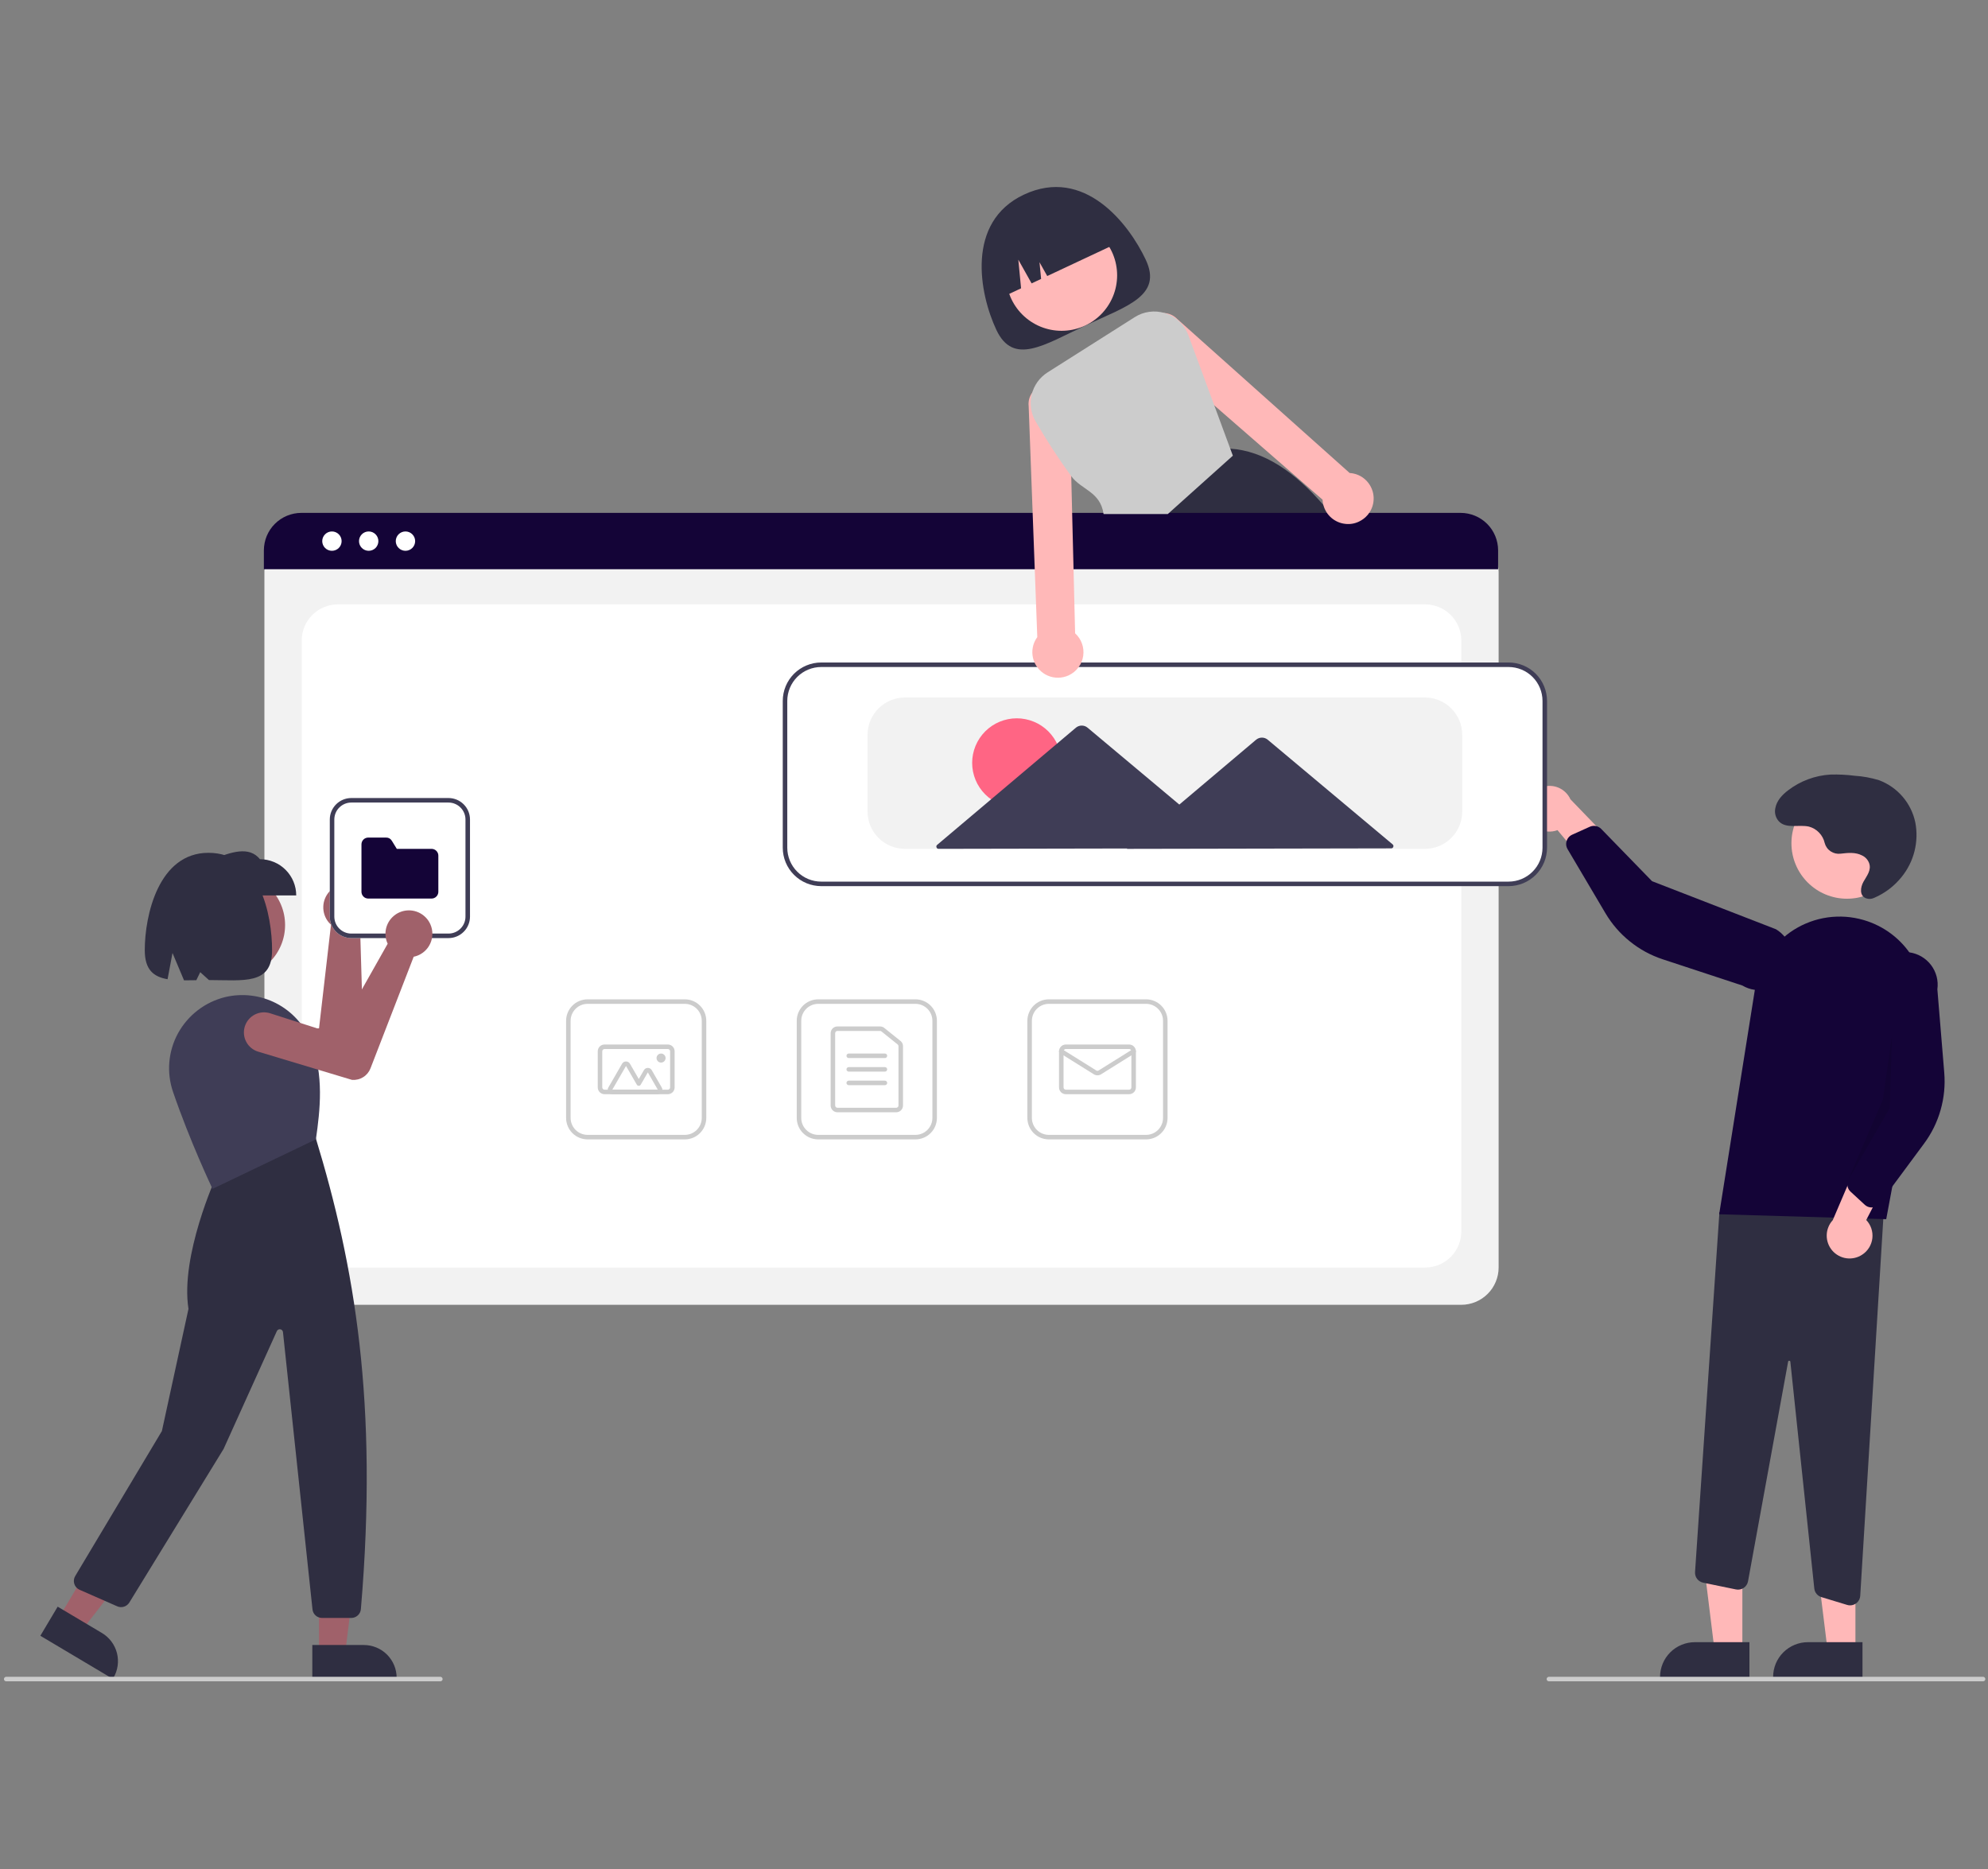
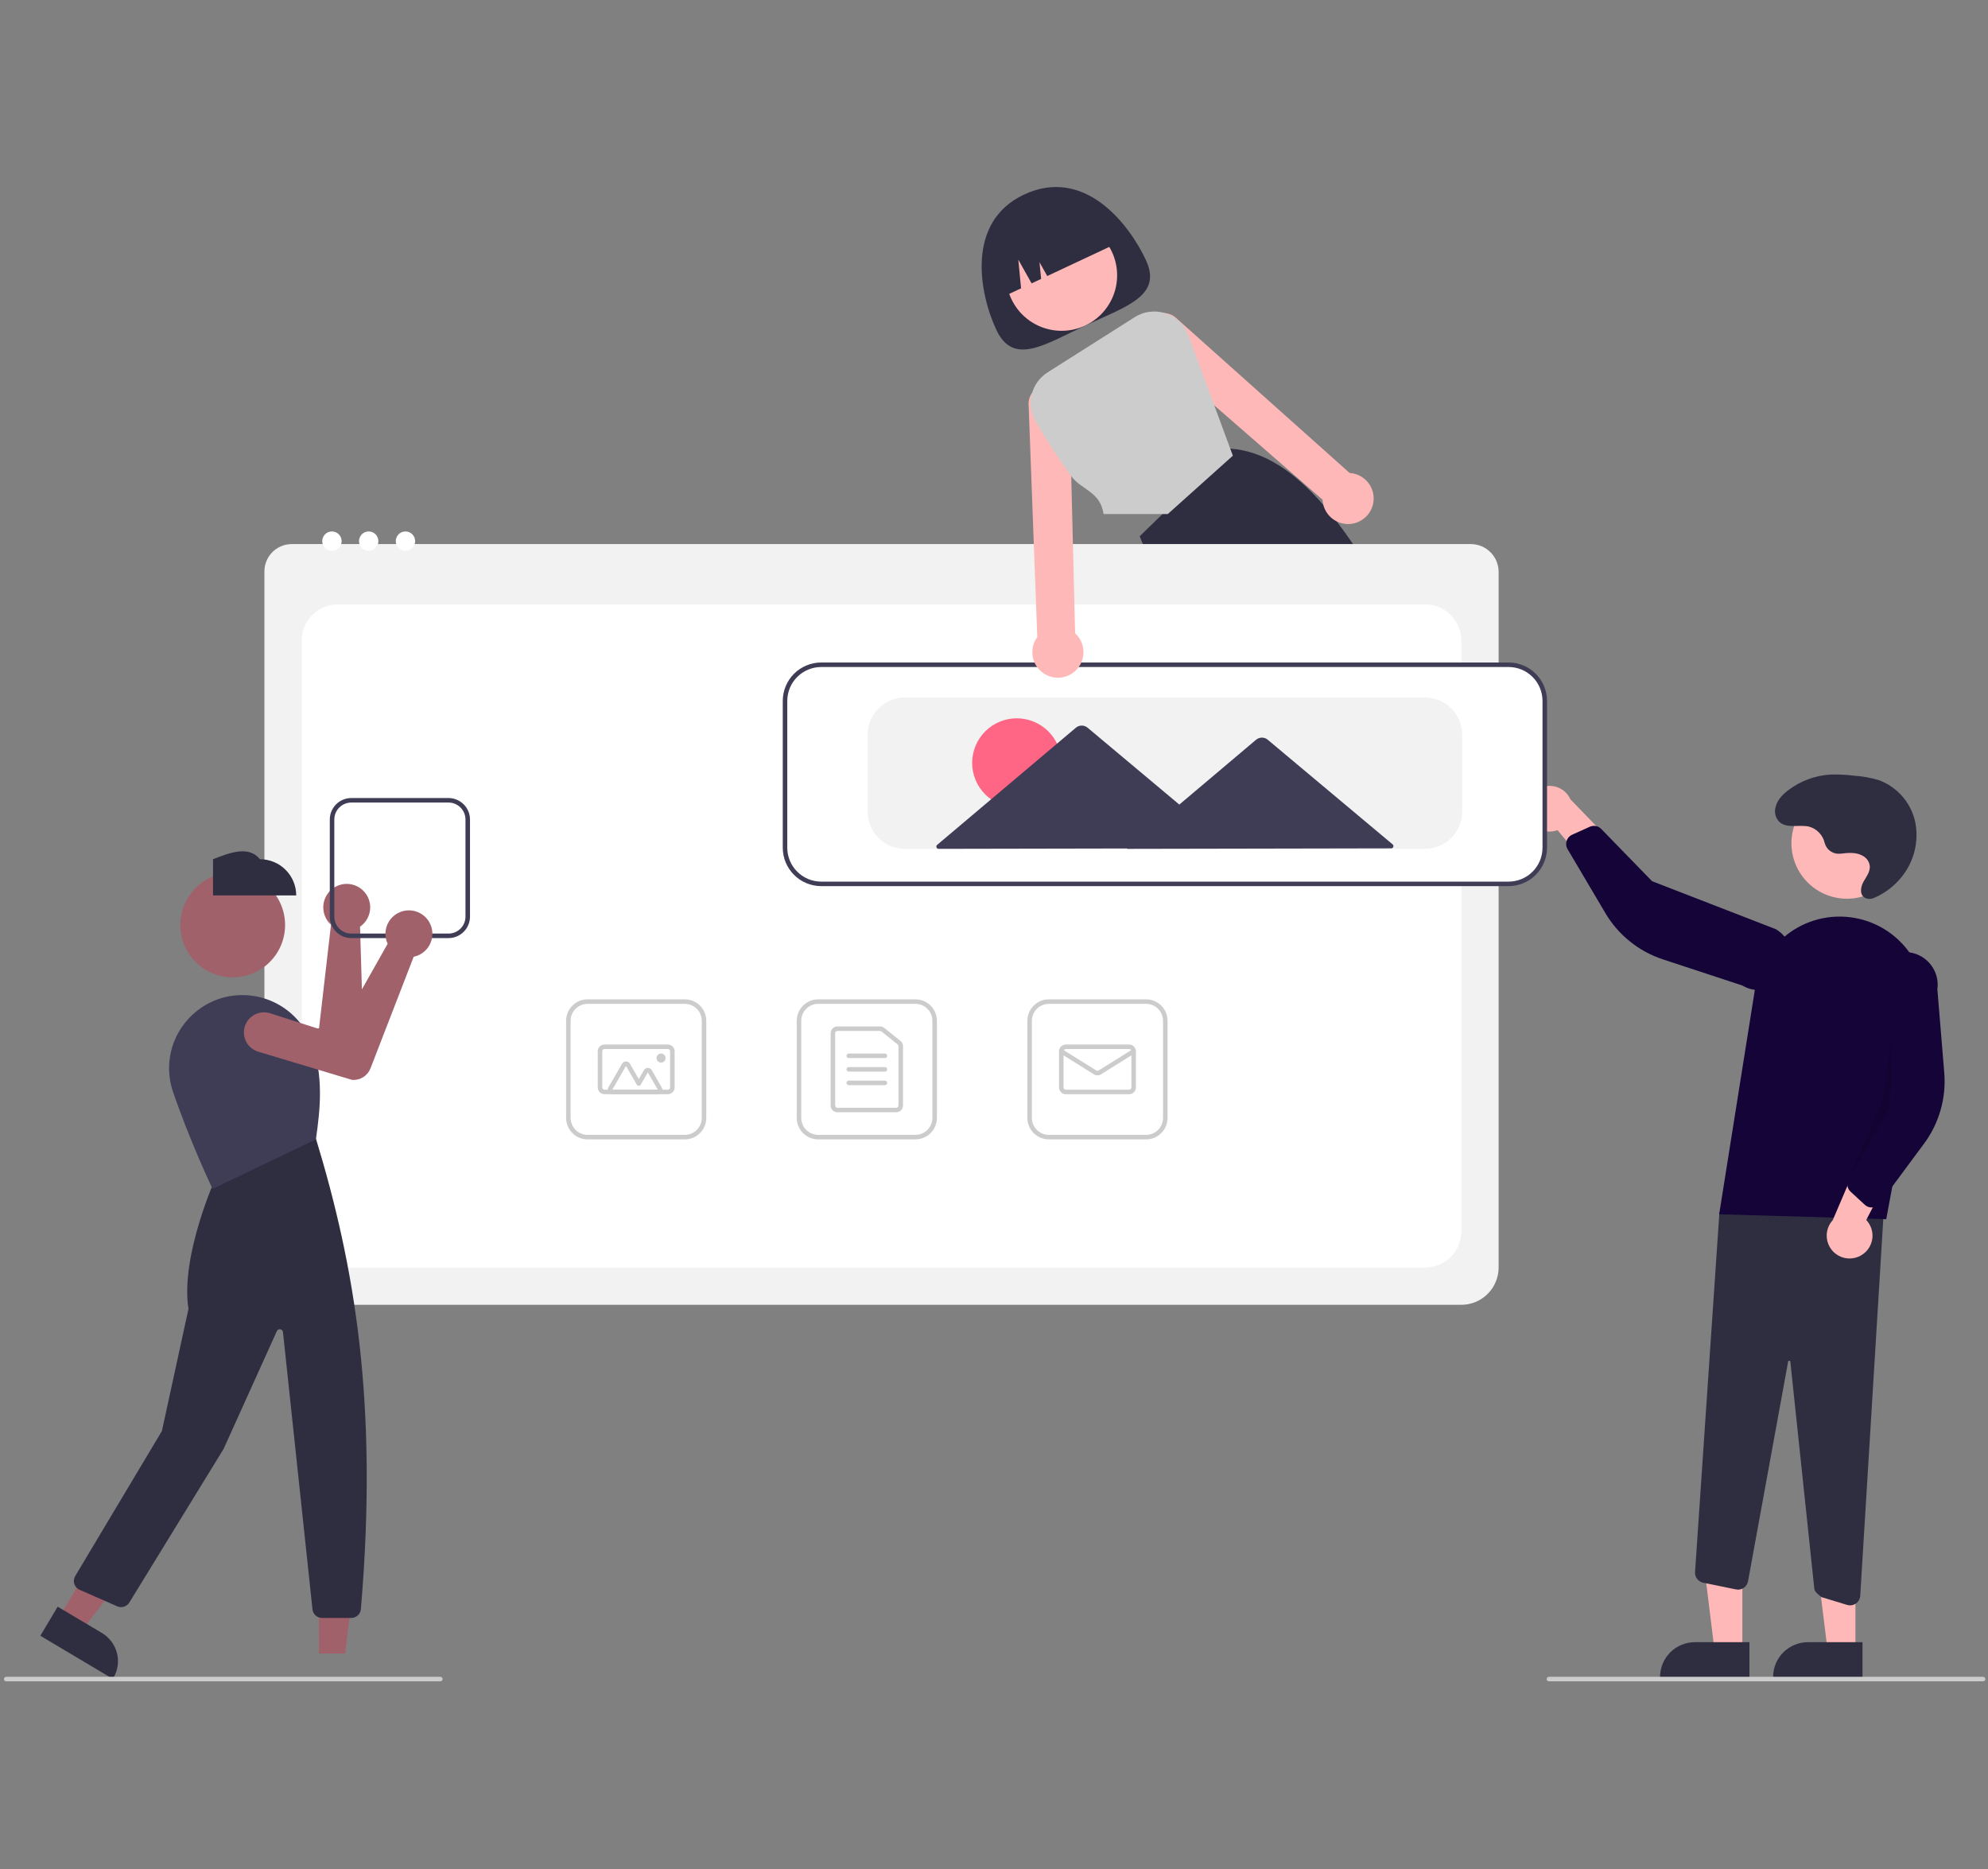
<svg xmlns="http://www.w3.org/2000/svg" width="600" zoomAndPan="magnify" viewBox="0 0 450 423" height="564" preserveAspectRatio="xMidYMid meet" version="1.2">
  <rect x="0" y="0" width="450" height="423" fill="#808080" stroke="none" />
  <defs>
    <clipPath id="0c8f5c63fc">
      <path d="M 222 42.301 L 261 42.301 L 261 80 L 222 80 Z M 222 42.301 " />
    </clipPath>
    <clipPath id="cf3e21c294">
      <path d="M 350 379 L 449.395 379 L 449.395 380.551 L 350 380.551 Z M 350 379 " />
    </clipPath>
    <clipPath id="a910f4761f">
      <path d="M 0.895 379 L 101 379 L 101 380.551 L 0.895 380.551 Z M 0.895 379 " />
    </clipPath>
  </defs>
  <g id="3057ff5e6f">
    <g clip-rule="nonzero" clip-path="url(#0c8f5c63fc)">
      <path style=" stroke:none;fill-rule:nonzero;fill:#2f2e41;fill-opacity:1;" d="M 259.352 58.785 C 263.199 66.965 255.047 69.281 245.707 73.664 C 236.371 78.047 229.383 82.836 225.535 74.66 C 221.688 66.48 218.566 50.25 231.777 44.047 C 245.441 37.633 255.504 50.609 259.352 58.785 Z M 259.352 58.785 " />
    </g>
    <path style=" stroke:none;fill-rule:nonzero;fill:#ffb8b8;fill-opacity:1;" d="M 252.871 62.312 C 252.871 63.137 252.789 63.953 252.629 64.762 C 252.469 65.57 252.23 66.355 251.914 67.117 C 251.598 67.879 251.211 68.602 250.75 69.289 C 250.293 69.973 249.773 70.609 249.188 71.191 C 248.605 71.773 247.969 72.293 247.285 72.754 C 246.598 73.211 245.871 73.598 245.109 73.914 C 244.348 74.227 243.562 74.465 242.75 74.629 C 241.941 74.789 241.125 74.867 240.301 74.867 C 239.473 74.867 238.656 74.789 237.848 74.629 C 237.039 74.465 236.25 74.23 235.488 73.914 C 234.727 73.598 234 73.211 233.316 72.754 C 232.629 72.293 231.992 71.773 231.41 71.191 C 230.828 70.609 230.305 69.973 229.848 69.289 C 229.387 68.602 229 67.879 228.684 67.117 C 228.371 66.355 228.129 65.57 227.969 64.762 C 227.809 63.953 227.727 63.137 227.727 62.312 C 227.727 61.488 227.809 60.672 227.969 59.863 C 228.129 59.055 228.371 58.266 228.684 57.504 C 229 56.742 229.387 56.02 229.848 55.336 C 230.305 54.648 230.828 54.016 231.41 53.434 C 231.992 52.848 232.629 52.328 233.316 51.871 C 234 51.41 234.727 51.023 235.488 50.711 C 236.25 50.395 237.039 50.156 237.848 49.996 C 238.656 49.836 239.473 49.754 240.301 49.754 C 241.125 49.754 241.941 49.836 242.75 49.996 C 243.562 50.156 244.348 50.395 245.109 50.711 C 245.871 51.023 246.598 51.41 247.285 51.871 C 247.969 52.328 248.605 52.848 249.188 53.434 C 249.773 54.016 250.293 54.648 250.75 55.336 C 251.211 56.02 251.598 56.742 251.914 57.504 C 252.23 58.266 252.469 59.055 252.629 59.863 C 252.789 60.672 252.871 61.488 252.871 62.312 Z M 252.871 62.312 " />
    <path style=" stroke:none;fill-rule:nonzero;fill:#2f2e41;fill-opacity:1;" d="M 302.578 118 C 302.145 117.434 301.707 116.875 301.27 116.336 C 300.699 115.629 300.129 114.945 299.555 114.285 C 293.039 106.773 286.109 102.043 278.477 101.539 L 278.465 101.539 L 278.355 101.527 L 263.148 116.336 L 257.977 121.367 L 258.09 121.641 L 260.879 128.578 L 309.754 128.578 C 307.551 124.926 305.16 121.402 302.578 118 Z M 302.578 118 " />
    <path style=" stroke:none;fill-rule:nonzero;fill:#2f2e41;fill-opacity:1;" d="M 226.629 67.367 L 231.129 65.254 L 230.504 58.77 L 233.512 64.137 L 235.664 63.125 L 235.297 59.344 L 237.051 62.473 L 253.035 54.973 C 252.66 54.184 252.215 53.438 251.699 52.734 C 251.18 52.031 250.598 51.387 249.949 50.801 C 249.305 50.211 248.609 49.691 247.859 49.242 C 247.109 48.789 246.324 48.418 245.504 48.121 C 244.684 47.824 243.84 47.613 242.977 47.48 C 242.109 47.352 241.242 47.309 240.371 47.348 C 239.496 47.387 238.637 47.512 237.789 47.723 C 236.941 47.934 236.121 48.223 235.328 48.594 L 233.016 49.684 C 232.223 50.055 231.477 50.5 230.773 51.016 C 230.07 51.535 229.426 52.117 228.836 52.762 C 228.246 53.406 227.727 54.102 227.277 54.852 C 226.824 55.598 226.453 56.383 226.156 57.203 C 225.859 58.023 225.645 58.867 225.516 59.73 C 225.383 60.594 225.34 61.461 225.379 62.332 C 225.422 63.203 225.547 64.062 225.758 64.91 C 225.965 65.758 226.258 66.578 226.629 67.367 Z M 226.629 67.367 " />
    <path style=" stroke:none;fill-rule:nonzero;fill:#f2f2f2;fill-opacity:1;" d="M 330.781 295.309 L 68.297 295.309 C 67.742 295.309 67.191 295.254 66.648 295.145 C 66.105 295.035 65.578 294.875 65.066 294.664 C 64.555 294.449 64.066 294.191 63.605 293.883 C 63.145 293.574 62.719 293.227 62.328 292.832 C 61.934 292.441 61.586 292.016 61.277 291.555 C 60.969 291.094 60.707 290.609 60.496 290.098 C 60.281 289.586 60.121 289.059 60.016 288.516 C 59.906 287.973 59.852 287.426 59.852 286.871 L 59.852 129.32 C 59.852 128.914 59.891 128.512 59.969 128.113 C 60.051 127.715 60.168 127.328 60.324 126.953 C 60.48 126.578 60.668 126.223 60.895 125.887 C 61.121 125.551 61.379 125.238 61.664 124.949 C 61.953 124.664 62.266 124.406 62.602 124.18 C 62.938 123.957 63.297 123.766 63.672 123.609 C 64.047 123.453 64.434 123.336 64.832 123.258 C 65.23 123.18 65.633 123.137 66.035 123.137 L 332.93 123.137 C 333.344 123.137 333.754 123.18 334.16 123.262 C 334.562 123.34 334.957 123.461 335.34 123.617 C 335.719 123.777 336.082 123.969 336.426 124.199 C 336.77 124.43 337.086 124.691 337.379 124.98 C 337.672 125.273 337.934 125.59 338.164 125.934 C 338.391 126.277 338.586 126.641 338.746 127.02 C 338.902 127.402 339.023 127.793 339.102 128.199 C 339.184 128.605 339.227 129.012 339.227 129.426 L 339.227 286.871 C 339.227 287.426 339.172 287.973 339.062 288.516 C 338.953 289.059 338.793 289.586 338.578 290.098 C 338.367 290.609 338.105 291.094 337.801 291.555 C 337.492 292.016 337.141 292.441 336.75 292.832 C 336.355 293.227 335.93 293.574 335.469 293.883 C 335.008 294.191 334.523 294.449 334.012 294.664 C 333.5 294.875 332.969 295.035 332.426 295.145 C 331.883 295.254 331.336 295.309 330.781 295.309 Z M 330.781 295.309 " />
    <path style=" stroke:none;fill-rule:nonzero;fill:#ffffff;fill-opacity:1;" d="M 76.484 286.871 L 322.59 286.871 C 323.129 286.871 323.66 286.82 324.188 286.715 C 324.715 286.609 325.227 286.453 325.727 286.25 C 326.223 286.043 326.695 285.793 327.141 285.492 C 327.586 285.195 328 284.855 328.383 284.477 C 328.762 284.094 329.102 283.684 329.398 283.234 C 329.699 282.789 329.949 282.316 330.156 281.82 C 330.363 281.324 330.52 280.812 330.621 280.285 C 330.727 279.762 330.781 279.227 330.781 278.691 L 330.781 144.965 C 330.781 144.43 330.727 143.898 330.621 143.371 C 330.52 142.844 330.363 142.332 330.156 141.836 C 329.949 141.34 329.699 140.867 329.398 140.422 C 329.102 139.977 328.762 139.562 328.383 139.184 C 328 138.801 327.586 138.465 327.141 138.164 C 326.695 137.867 326.223 137.613 325.727 137.41 C 325.227 137.203 324.715 137.047 324.188 136.941 C 323.66 136.84 323.129 136.785 322.59 136.785 L 76.484 136.785 C 75.945 136.785 75.414 136.84 74.887 136.941 C 74.359 137.047 73.848 137.203 73.352 137.41 C 72.855 137.613 72.383 137.867 71.934 138.164 C 71.488 138.465 71.074 138.801 70.695 139.184 C 70.312 139.562 69.973 139.977 69.676 140.422 C 69.375 140.867 69.125 141.34 68.918 141.836 C 68.715 142.332 68.559 142.844 68.453 143.371 C 68.348 143.898 68.297 144.43 68.297 144.965 L 68.297 278.691 C 68.297 279.227 68.348 279.762 68.453 280.285 C 68.559 280.812 68.715 281.324 68.918 281.82 C 69.125 282.316 69.375 282.789 69.676 283.234 C 69.973 283.684 70.312 284.094 70.695 284.477 C 71.074 284.855 71.488 285.195 71.934 285.492 C 72.383 285.793 72.855 286.043 73.352 286.25 C 73.848 286.453 74.359 286.609 74.887 286.715 C 75.414 286.82 75.945 286.871 76.484 286.871 Z M 76.484 286.871 " />
-     <path style=" stroke:none;fill-rule:nonzero;fill:#140437;fill-opacity:1;" d="M 339.109 128.836 L 59.73 128.836 L 59.73 124.539 C 59.734 123.984 59.789 123.434 59.898 122.891 C 60.004 122.344 60.168 121.816 60.379 121.305 C 60.594 120.789 60.855 120.305 61.164 119.84 C 61.473 119.379 61.824 118.953 62.219 118.559 C 62.613 118.168 63.039 117.816 63.5 117.508 C 63.965 117.199 64.453 116.938 64.965 116.727 C 65.48 116.512 66.008 116.352 66.555 116.242 C 67.102 116.133 67.652 116.078 68.207 116.078 L 330.633 116.078 C 331.188 116.078 331.738 116.133 332.285 116.242 C 332.828 116.352 333.359 116.512 333.875 116.727 C 334.387 116.938 334.875 117.199 335.336 117.508 C 335.801 117.816 336.227 118.168 336.621 118.559 C 337.016 118.953 337.367 119.379 337.676 119.84 C 337.984 120.305 338.246 120.789 338.461 121.305 C 338.672 121.816 338.832 122.344 338.941 122.891 C 339.051 123.434 339.105 123.984 339.109 124.539 Z M 339.109 128.836 " />
    <path style=" stroke:none;fill-rule:nonzero;fill:#ffffff;fill-opacity:1;" d="M 77.328 122.469 C 77.328 122.762 77.273 123.039 77.16 123.309 C 77.051 123.578 76.891 123.812 76.684 124.02 C 76.48 124.223 76.242 124.383 75.973 124.492 C 75.707 124.605 75.426 124.66 75.137 124.66 C 74.844 124.66 74.566 124.605 74.297 124.492 C 74.027 124.383 73.789 124.223 73.586 124.02 C 73.379 123.812 73.223 123.578 73.109 123.309 C 73 123.039 72.941 122.762 72.941 122.469 C 72.941 122.18 73 121.898 73.109 121.633 C 73.223 121.363 73.379 121.129 73.586 120.922 C 73.789 120.715 74.027 120.559 74.297 120.445 C 74.566 120.336 74.844 120.281 75.137 120.281 C 75.426 120.281 75.707 120.336 75.973 120.445 C 76.242 120.559 76.48 120.715 76.684 120.922 C 76.891 121.129 77.051 121.363 77.16 121.633 C 77.273 121.898 77.328 122.18 77.328 122.469 Z M 77.328 122.469 " />
    <path style=" stroke:none;fill-rule:nonzero;fill:#ffffff;fill-opacity:1;" d="M 85.648 122.469 C 85.648 122.762 85.594 123.039 85.48 123.309 C 85.371 123.578 85.211 123.812 85.008 124.02 C 84.801 124.223 84.562 124.383 84.297 124.492 C 84.027 124.605 83.746 124.66 83.457 124.66 C 83.168 124.66 82.887 124.605 82.617 124.492 C 82.348 124.383 82.113 124.223 81.906 124.02 C 81.703 123.812 81.543 123.578 81.43 123.309 C 81.32 123.039 81.266 122.762 81.266 122.469 C 81.266 122.18 81.32 121.898 81.43 121.633 C 81.543 121.363 81.703 121.129 81.906 120.922 C 82.113 120.715 82.348 120.559 82.617 120.445 C 82.887 120.336 83.168 120.281 83.457 120.281 C 83.746 120.281 84.027 120.336 84.297 120.445 C 84.562 120.559 84.801 120.715 85.008 120.922 C 85.211 121.129 85.371 121.363 85.48 121.633 C 85.594 121.898 85.648 122.18 85.648 122.469 Z M 85.648 122.469 " />
    <path style=" stroke:none;fill-rule:nonzero;fill:#ffffff;fill-opacity:1;" d="M 93.973 122.469 C 93.973 122.762 93.914 123.039 93.805 123.309 C 93.691 123.578 93.535 123.812 93.328 124.02 C 93.125 124.223 92.887 124.383 92.617 124.492 C 92.348 124.605 92.07 124.66 91.777 124.66 C 91.488 124.66 91.207 124.605 90.941 124.492 C 90.672 124.383 90.434 124.223 90.23 124.02 C 90.023 123.812 89.863 123.578 89.754 123.309 C 89.641 123.039 89.586 122.762 89.586 122.469 C 89.586 122.18 89.641 121.898 89.754 121.633 C 89.863 121.363 90.023 121.129 90.23 120.922 C 90.434 120.715 90.672 120.559 90.941 120.445 C 91.207 120.336 91.488 120.281 91.777 120.281 C 92.07 120.281 92.348 120.336 92.617 120.445 C 92.887 120.559 93.125 120.715 93.328 120.922 C 93.535 121.129 93.691 121.363 93.805 121.633 C 93.914 121.898 93.973 122.18 93.973 122.469 Z M 93.973 122.469 " />
    <path style=" stroke:none;fill-rule:nonzero;fill:#cccccc;fill-opacity:1;" d="M 207.219 257.871 L 185.207 257.871 C 184.891 257.871 184.574 257.84 184.262 257.777 C 183.945 257.715 183.645 257.621 183.348 257.5 C 183.055 257.379 182.773 257.227 182.508 257.051 C 182.242 256.875 181.996 256.672 181.773 256.445 C 181.547 256.223 181.344 255.977 181.168 255.711 C 180.988 255.445 180.84 255.168 180.719 254.871 C 180.594 254.578 180.504 254.273 180.441 253.961 C 180.379 253.648 180.348 253.332 180.348 253.016 L 180.348 231.027 C 180.348 230.711 180.379 230.395 180.441 230.082 C 180.504 229.77 180.594 229.465 180.719 229.172 C 180.84 228.875 180.988 228.598 181.168 228.332 C 181.344 228.066 181.547 227.82 181.773 227.598 C 181.996 227.371 182.242 227.168 182.508 226.992 C 182.773 226.816 183.055 226.664 183.348 226.543 C 183.645 226.422 183.945 226.328 184.262 226.266 C 184.574 226.203 184.891 226.172 185.207 226.172 L 207.219 226.172 C 207.535 226.172 207.852 226.203 208.164 226.266 C 208.477 226.328 208.781 226.422 209.078 226.543 C 209.371 226.664 209.652 226.816 209.918 226.992 C 210.184 227.168 210.43 227.371 210.652 227.598 C 210.879 227.82 211.082 228.066 211.258 228.332 C 211.434 228.598 211.586 228.875 211.707 229.172 C 211.828 229.465 211.922 229.77 211.984 230.082 C 212.047 230.395 212.078 230.711 212.078 231.027 L 212.078 253.016 C 212.078 253.332 212.047 253.648 211.984 253.961 C 211.922 254.273 211.828 254.578 211.707 254.871 C 211.586 255.168 211.434 255.445 211.258 255.711 C 211.082 255.977 210.879 256.223 210.652 256.445 C 210.43 256.672 210.184 256.875 209.918 257.051 C 209.652 257.227 209.371 257.379 209.078 257.5 C 208.781 257.621 208.477 257.715 208.164 257.777 C 207.852 257.84 207.535 257.871 207.219 257.871 Z M 185.207 227.195 C 184.699 227.195 184.211 227.293 183.738 227.488 C 183.27 227.684 182.855 227.961 182.496 228.32 C 182.137 228.68 181.859 229.094 181.664 229.562 C 181.469 230.031 181.371 230.52 181.371 231.027 L 181.371 253.016 C 181.371 253.523 181.469 254.012 181.664 254.48 C 181.859 254.949 182.137 255.363 182.496 255.723 C 182.855 256.082 183.27 256.359 183.738 256.555 C 184.211 256.75 184.699 256.848 185.207 256.848 L 207.219 256.848 C 207.727 256.848 208.215 256.75 208.684 256.555 C 209.156 256.359 209.57 256.082 209.93 255.723 C 210.289 255.363 210.566 254.949 210.762 254.48 C 210.957 254.012 211.055 253.523 211.055 253.016 L 211.055 231.027 C 211.055 230.52 210.957 230.031 210.762 229.562 C 210.566 229.094 210.289 228.68 209.93 228.32 C 209.57 227.961 209.156 227.684 208.684 227.488 C 208.215 227.293 207.727 227.195 207.219 227.195 Z M 185.207 227.195 " />
    <path style=" stroke:none;fill-rule:nonzero;fill:#cccccc;fill-opacity:1;" d="M 202.867 251.734 L 189.559 251.734 C 189.355 251.734 189.16 251.695 188.973 251.617 C 188.785 251.539 188.617 251.43 188.473 251.285 C 188.328 251.141 188.219 250.977 188.141 250.789 C 188.062 250.602 188.023 250.406 188.023 250.203 L 188.023 233.84 C 188.023 233.637 188.062 233.441 188.141 233.254 C 188.219 233.066 188.328 232.902 188.473 232.758 C 188.617 232.613 188.785 232.504 188.973 232.426 C 189.16 232.348 189.355 232.309 189.559 232.309 L 199.203 232.309 C 199.562 232.309 199.883 232.422 200.164 232.645 L 203.828 235.586 C 204.211 235.895 204.402 236.293 204.402 236.781 L 204.402 250.203 C 204.402 250.406 204.363 250.602 204.285 250.789 C 204.207 250.977 204.094 251.141 203.953 251.285 C 203.809 251.43 203.641 251.539 203.453 251.617 C 203.266 251.695 203.07 251.734 202.867 251.734 Z M 189.559 233.328 C 189.418 233.328 189.297 233.379 189.195 233.48 C 189.098 233.578 189.047 233.699 189.047 233.84 L 189.047 250.203 C 189.047 250.344 189.098 250.465 189.195 250.562 C 189.297 250.664 189.418 250.715 189.559 250.715 L 202.867 250.715 C 203.008 250.715 203.129 250.664 203.227 250.562 C 203.328 250.465 203.379 250.344 203.379 250.203 L 203.379 236.781 C 203.379 236.621 203.316 236.488 203.188 236.383 L 199.523 233.441 C 199.43 233.367 199.32 233.328 199.203 233.328 Z M 189.559 233.328 " />
    <path style=" stroke:none;fill-rule:nonzero;fill:#cccccc;fill-opacity:1;" d="M 200.309 239.465 L 192.117 239.465 C 191.977 239.465 191.855 239.414 191.758 239.316 C 191.656 239.215 191.605 239.094 191.605 238.953 C 191.605 238.812 191.656 238.691 191.758 238.594 C 191.855 238.492 191.977 238.441 192.117 238.441 L 200.309 238.441 C 200.449 238.441 200.57 238.492 200.668 238.594 C 200.77 238.691 200.82 238.812 200.82 238.953 C 200.82 239.094 200.77 239.215 200.668 239.316 C 200.57 239.414 200.449 239.465 200.309 239.465 Z M 200.309 239.465 " />
    <path style=" stroke:none;fill-rule:nonzero;fill:#cccccc;fill-opacity:1;" d="M 200.309 242.531 L 192.117 242.531 C 191.977 242.531 191.855 242.484 191.758 242.383 C 191.656 242.281 191.605 242.164 191.605 242.02 C 191.605 241.879 191.656 241.758 191.758 241.66 C 191.855 241.559 191.977 241.512 192.117 241.512 L 200.309 241.512 C 200.449 241.512 200.57 241.559 200.668 241.66 C 200.77 241.758 200.82 241.879 200.82 242.02 C 200.82 242.164 200.77 242.281 200.668 242.383 C 200.57 242.484 200.449 242.531 200.309 242.531 Z M 200.309 242.531 " />
    <path style=" stroke:none;fill-rule:nonzero;fill:#cccccc;fill-opacity:1;" d="M 200.309 245.602 L 192.117 245.602 C 191.977 245.602 191.855 245.551 191.758 245.449 C 191.656 245.352 191.605 245.23 191.605 245.09 C 191.605 244.949 191.656 244.828 191.758 244.727 C 191.855 244.629 191.977 244.578 192.117 244.578 L 200.309 244.578 C 200.449 244.578 200.57 244.629 200.668 244.727 C 200.77 244.828 200.82 244.949 200.82 245.09 C 200.82 245.23 200.77 245.352 200.668 245.449 C 200.57 245.551 200.449 245.602 200.309 245.602 Z M 200.309 245.602 " />
    <path style=" stroke:none;fill-rule:nonzero;fill:#cccccc;fill-opacity:1;" d="M 259.422 257.871 L 237.414 257.871 C 237.094 257.871 236.781 257.84 236.465 257.777 C 236.152 257.715 235.852 257.621 235.555 257.5 C 235.262 257.379 234.98 257.227 234.715 257.051 C 234.449 256.875 234.203 256.672 233.977 256.445 C 233.754 256.223 233.551 255.977 233.375 255.711 C 233.195 255.445 233.047 255.168 232.926 254.871 C 232.801 254.578 232.711 254.273 232.648 253.961 C 232.586 253.648 232.551 253.332 232.551 253.016 L 232.551 231.027 C 232.551 230.711 232.586 230.395 232.648 230.082 C 232.711 229.77 232.801 229.465 232.926 229.172 C 233.047 228.875 233.195 228.598 233.375 228.332 C 233.551 228.066 233.754 227.82 233.977 227.598 C 234.203 227.371 234.449 227.168 234.715 226.992 C 234.98 226.816 235.262 226.664 235.555 226.543 C 235.852 226.422 236.152 226.328 236.465 226.266 C 236.781 226.203 237.094 226.172 237.414 226.172 L 259.422 226.172 C 259.742 226.172 260.059 226.203 260.371 226.266 C 260.684 226.328 260.988 226.422 261.281 226.543 C 261.578 226.664 261.859 226.816 262.125 226.992 C 262.391 227.168 262.633 227.371 262.859 227.598 C 263.086 227.82 263.285 228.066 263.465 228.332 C 263.641 228.598 263.793 228.875 263.914 229.172 C 264.035 229.465 264.129 229.77 264.191 230.082 C 264.254 230.395 264.285 230.711 264.285 231.027 L 264.285 253.016 C 264.285 253.332 264.254 253.648 264.191 253.961 C 264.129 254.273 264.035 254.578 263.914 254.871 C 263.793 255.168 263.641 255.445 263.465 255.711 C 263.285 255.977 263.086 256.223 262.859 256.445 C 262.633 256.672 262.391 256.875 262.125 257.051 C 261.859 257.227 261.578 257.379 261.281 257.5 C 260.988 257.621 260.684 257.715 260.371 257.777 C 260.059 257.84 259.742 257.871 259.422 257.871 Z M 237.414 227.195 C 236.906 227.195 236.418 227.293 235.945 227.488 C 235.477 227.684 235.062 227.961 234.703 228.32 C 234.344 228.68 234.062 229.094 233.871 229.562 C 233.676 230.031 233.578 230.52 233.574 231.027 L 233.574 253.016 C 233.578 253.523 233.676 254.012 233.871 254.48 C 234.062 254.949 234.34 255.363 234.703 255.723 C 235.062 256.082 235.477 256.359 235.945 256.555 C 236.418 256.75 236.906 256.848 237.414 256.848 L 259.422 256.848 C 259.934 256.848 260.422 256.75 260.891 256.555 C 261.363 256.359 261.777 256.082 262.137 255.723 C 262.496 255.363 262.773 254.949 262.969 254.48 C 263.164 254.012 263.262 253.523 263.262 253.016 L 263.262 231.027 C 263.262 230.52 263.164 230.031 262.969 229.562 C 262.773 229.094 262.496 228.68 262.137 228.32 C 261.777 227.961 261.363 227.684 260.891 227.488 C 260.422 227.293 259.934 227.195 259.422 227.195 Z M 237.414 227.195 " />
    <path style=" stroke:none;fill-rule:nonzero;fill:#cccccc;fill-opacity:1;" d="M 255.586 247.645 L 241.254 247.645 C 241.051 247.645 240.855 247.605 240.668 247.527 C 240.477 247.449 240.312 247.34 240.168 247.195 C 240.023 247.051 239.914 246.887 239.836 246.699 C 239.758 246.512 239.719 246.316 239.719 246.113 L 239.719 237.93 C 239.719 237.727 239.758 237.531 239.836 237.344 C 239.914 237.156 240.023 236.992 240.168 236.848 C 240.312 236.703 240.477 236.594 240.668 236.516 C 240.855 236.438 241.051 236.398 241.254 236.398 L 255.586 236.398 C 255.789 236.398 255.984 236.438 256.172 236.516 C 256.359 236.594 256.527 236.703 256.668 236.848 C 256.812 236.992 256.926 237.156 257.004 237.344 C 257.082 237.531 257.121 237.727 257.121 237.93 L 257.121 246.113 C 257.121 246.316 257.082 246.512 257.004 246.699 C 256.926 246.887 256.812 247.051 256.668 247.195 C 256.527 247.34 256.359 247.449 256.172 247.527 C 255.984 247.605 255.789 247.645 255.586 247.645 Z M 241.254 237.418 C 241.113 237.422 240.992 237.469 240.891 237.57 C 240.793 237.668 240.742 237.789 240.742 237.93 L 240.742 246.113 C 240.742 246.254 240.793 246.375 240.891 246.473 C 240.992 246.574 241.113 246.621 241.254 246.621 L 255.586 246.621 C 255.727 246.621 255.848 246.574 255.945 246.473 C 256.047 246.375 256.098 246.254 256.098 246.113 L 256.098 237.93 C 256.098 237.789 256.047 237.668 255.945 237.57 C 255.848 237.469 255.727 237.418 255.586 237.418 Z M 241.254 237.418 " />
    <path style=" stroke:none;fill-rule:nonzero;fill:#cccccc;fill-opacity:1;" d="M 248.418 243.371 C 248.125 243.371 247.855 243.293 247.605 243.141 L 239.957 238.363 C 239.84 238.289 239.762 238.184 239.73 238.047 C 239.699 237.91 239.723 237.781 239.797 237.66 C 239.871 237.539 239.977 237.465 240.113 237.434 C 240.254 237.402 240.383 237.422 240.5 237.496 L 248.148 242.27 C 248.328 242.383 248.508 242.383 248.691 242.27 L 256.336 237.496 C 256.457 237.422 256.586 237.402 256.723 237.434 C 256.859 237.465 256.965 237.543 257.039 237.66 C 257.117 237.781 257.137 237.91 257.105 238.047 C 257.074 238.184 257 238.289 256.879 238.363 L 249.234 243.141 C 248.984 243.293 248.711 243.371 248.418 243.371 Z M 248.418 243.371 " />
    <path style=" stroke:none;fill-rule:nonzero;fill:#cccccc;fill-opacity:1;" d="M 155.012 257.871 L 133 257.871 C 132.684 257.871 132.367 257.84 132.055 257.777 C 131.742 257.715 131.438 257.621 131.141 257.5 C 130.848 257.379 130.566 257.227 130.301 257.051 C 130.035 256.875 129.793 256.672 129.566 256.445 C 129.34 256.223 129.137 255.977 128.961 255.711 C 128.785 255.445 128.633 255.168 128.512 254.871 C 128.391 254.578 128.297 254.273 128.234 253.961 C 128.172 253.648 128.141 253.332 128.141 253.016 L 128.141 231.027 C 128.141 230.711 128.172 230.395 128.234 230.082 C 128.297 229.77 128.391 229.465 128.512 229.172 C 128.633 228.875 128.785 228.598 128.961 228.332 C 129.137 228.066 129.34 227.82 129.566 227.598 C 129.793 227.371 130.035 227.168 130.301 226.992 C 130.566 226.816 130.848 226.664 131.141 226.543 C 131.438 226.422 131.742 226.328 132.055 226.266 C 132.367 226.203 132.684 226.172 133 226.172 L 155.012 226.172 C 155.328 226.172 155.645 226.203 155.957 226.266 C 156.273 226.328 156.574 226.422 156.871 226.543 C 157.164 226.664 157.445 226.816 157.711 226.992 C 157.977 227.168 158.223 227.371 158.445 227.598 C 158.672 227.82 158.875 228.066 159.051 228.332 C 159.23 228.598 159.379 228.875 159.5 229.172 C 159.625 229.465 159.715 229.77 159.777 230.082 C 159.84 230.395 159.871 230.711 159.871 231.027 L 159.871 253.016 C 159.871 253.332 159.84 253.648 159.777 253.961 C 159.715 254.273 159.625 254.578 159.5 254.871 C 159.379 255.168 159.23 255.445 159.051 255.711 C 158.875 255.977 158.672 256.223 158.445 256.445 C 158.223 256.672 157.977 256.875 157.711 257.051 C 157.445 257.227 157.164 257.379 156.871 257.5 C 156.574 257.621 156.273 257.715 155.957 257.777 C 155.645 257.84 155.328 257.871 155.012 257.871 Z M 133 227.195 C 132.492 227.195 132.004 227.293 131.535 227.488 C 131.062 227.684 130.648 227.961 130.289 228.32 C 129.93 228.68 129.652 229.094 129.457 229.562 C 129.262 230.031 129.164 230.52 129.164 231.027 L 129.164 253.016 C 129.164 253.523 129.262 254.012 129.457 254.48 C 129.652 254.949 129.93 255.363 130.289 255.723 C 130.648 256.082 131.062 256.359 131.535 256.555 C 132.004 256.75 132.492 256.848 133 256.848 L 155.012 256.848 C 155.52 256.848 156.008 256.75 156.48 256.555 C 156.949 256.359 157.363 256.082 157.723 255.723 C 158.082 255.363 158.359 254.949 158.555 254.48 C 158.75 254.012 158.848 253.523 158.848 253.016 L 158.848 231.027 C 158.848 230.52 158.75 230.031 158.555 229.562 C 158.359 229.094 158.082 228.68 157.723 228.32 C 157.363 227.961 156.949 227.684 156.48 227.488 C 156.008 227.293 155.52 227.195 155.012 227.195 Z M 133 227.195 " />
    <path style=" stroke:none;fill-rule:nonzero;fill:#cccccc;fill-opacity:1;" d="M 151.172 247.645 L 136.84 247.645 C 136.637 247.645 136.441 247.605 136.254 247.527 C 136.066 247.449 135.898 247.34 135.754 247.195 C 135.613 247.051 135.5 246.887 135.422 246.699 C 135.344 246.512 135.305 246.316 135.305 246.113 L 135.305 237.93 C 135.305 237.727 135.344 237.531 135.422 237.344 C 135.5 237.156 135.613 236.992 135.754 236.848 C 135.898 236.703 136.066 236.594 136.254 236.516 C 136.441 236.438 136.637 236.398 136.84 236.398 L 151.172 236.398 C 151.375 236.398 151.57 236.438 151.758 236.516 C 151.945 236.594 152.113 236.703 152.258 236.848 C 152.402 236.992 152.512 237.156 152.59 237.344 C 152.668 237.531 152.707 237.727 152.707 237.93 L 152.707 246.113 C 152.707 246.316 152.668 246.512 152.59 246.699 C 152.512 246.887 152.402 247.051 152.258 247.195 C 152.113 247.34 151.945 247.449 151.758 247.527 C 151.57 247.605 151.375 247.645 151.172 247.645 Z M 136.84 237.418 C 136.699 237.422 136.578 237.469 136.48 237.57 C 136.379 237.668 136.328 237.789 136.328 237.93 L 136.328 246.113 C 136.328 246.254 136.379 246.375 136.48 246.473 C 136.578 246.574 136.699 246.621 136.84 246.621 L 151.172 246.621 C 151.312 246.621 151.434 246.574 151.535 246.473 C 151.633 246.375 151.684 246.254 151.684 246.113 L 151.684 237.93 C 151.684 237.789 151.633 237.668 151.535 237.57 C 151.434 237.469 151.312 237.418 151.172 237.418 Z M 136.84 237.418 " />
    <path style=" stroke:none;fill-rule:nonzero;fill:#cccccc;fill-opacity:1;" d="M 148.898 247.645 L 138.602 247.645 C 138.207 247.645 137.91 247.477 137.715 247.133 C 137.516 246.793 137.516 246.453 137.715 246.113 L 140.816 240.742 C 140.859 240.664 140.914 240.594 140.98 240.531 C 141.043 240.469 141.113 240.414 141.191 240.367 C 141.27 240.324 141.352 240.289 141.438 240.266 C 141.523 240.242 141.613 240.23 141.703 240.23 C 141.793 240.23 141.883 240.242 141.969 240.266 C 142.055 240.289 142.137 240.324 142.215 240.367 C 142.293 240.414 142.363 240.469 142.426 240.531 C 142.492 240.594 142.543 240.664 142.59 240.742 L 144.594 244.211 L 145.754 242.203 C 145.801 242.125 145.852 242.055 145.918 241.988 C 145.98 241.926 146.051 241.871 146.129 241.828 C 146.207 241.781 146.289 241.75 146.375 241.727 C 146.461 241.703 146.551 241.691 146.641 241.691 C 146.73 241.691 146.82 241.703 146.906 241.727 C 146.992 241.75 147.074 241.781 147.152 241.828 C 147.23 241.871 147.301 241.926 147.363 241.988 C 147.43 242.055 147.48 242.125 147.527 242.203 L 149.785 246.113 C 149.984 246.453 149.984 246.793 149.785 247.133 C 149.59 247.477 149.293 247.645 148.898 247.645 Z M 148.898 246.621 L 146.641 242.711 L 145.035 245.488 C 144.938 245.66 144.789 245.742 144.594 245.742 C 144.395 245.742 144.25 245.66 144.148 245.488 L 141.703 241.254 L 138.602 246.621 Z M 148.898 246.621 " />
    <path style=" stroke:none;fill-rule:nonzero;fill:#cccccc;fill-opacity:1;" d="M 150.66 239.465 C 150.66 239.602 150.633 239.73 150.582 239.855 C 150.531 239.98 150.457 240.094 150.359 240.188 C 150.266 240.285 150.152 240.359 150.027 240.41 C 149.902 240.461 149.773 240.488 149.637 240.488 C 149.5 240.488 149.371 240.461 149.246 240.41 C 149.117 240.359 149.008 240.285 148.914 240.188 C 148.816 240.094 148.742 239.98 148.691 239.855 C 148.637 239.73 148.613 239.602 148.613 239.465 C 148.613 239.328 148.637 239.199 148.691 239.074 C 148.742 238.949 148.816 238.836 148.914 238.742 C 149.008 238.645 149.117 238.57 149.246 238.52 C 149.371 238.469 149.5 238.441 149.637 238.441 C 149.773 238.441 149.902 238.469 150.027 238.52 C 150.152 238.57 150.266 238.645 150.359 238.742 C 150.457 238.836 150.531 238.949 150.582 239.074 C 150.633 239.199 150.66 239.328 150.66 239.465 Z M 150.66 239.465 " />
    <path style=" stroke:none;fill-rule:nonzero;fill:#ffb8b8;fill-opacity:1;" d="M 394.398 373.711 L 388.125 373.711 L 385.141 349.535 L 394.402 349.535 Z M 394.398 373.711 " />
    <path style=" stroke:none;fill-rule:nonzero;fill:#2f2e41;fill-opacity:1;" d="M 396 379.789 L 375.766 379.789 L 375.766 379.531 C 375.766 379.016 375.816 378.504 375.918 377.996 C 376.02 377.492 376.168 377 376.367 376.52 C 376.566 376.043 376.809 375.59 377.094 375.16 C 377.383 374.73 377.707 374.336 378.074 373.969 C 378.438 373.605 378.836 373.277 379.266 372.992 C 379.695 372.703 380.152 372.461 380.629 372.266 C 381.105 372.066 381.598 371.918 382.105 371.816 C 382.613 371.715 383.125 371.664 383.641 371.664 L 396 371.664 Z M 396 379.789 " />
    <path style=" stroke:none;fill-rule:nonzero;fill:#ffb8b8;fill-opacity:1;" d="M 419.992 373.711 L 413.715 373.711 L 410.73 349.535 L 419.992 349.535 Z M 419.992 373.711 " />
    <path style=" stroke:none;fill-rule:nonzero;fill:#2f2e41;fill-opacity:1;" d="M 421.59 379.789 L 401.359 379.789 L 401.359 379.531 C 401.359 379.016 401.41 378.504 401.512 377.996 C 401.609 377.492 401.762 377 401.957 376.52 C 402.156 376.043 402.398 375.59 402.688 375.16 C 402.973 374.73 403.301 374.336 403.664 373.969 C 404.031 373.605 404.43 373.277 404.859 372.992 C 405.289 372.703 405.742 372.461 406.219 372.266 C 406.699 372.066 407.191 371.918 407.699 371.816 C 408.203 371.715 408.715 371.664 409.234 371.664 L 421.59 371.664 Z M 421.59 379.789 " />
-     <path style=" stroke:none;fill-rule:nonzero;fill:#2f2e41;fill-opacity:1;" d="M 418.109 363.23 L 412.297 361.465 C 411.855 361.332 411.488 361.086 411.191 360.73 C 410.898 360.375 410.727 359.965 410.68 359.504 L 405.262 308.211 C 405.25 308.059 405.168 307.98 405.016 307.98 C 404.859 307.969 404.773 308.035 404.754 308.191 L 395.68 357.887 C 395.621 358.191 395.512 358.473 395.34 358.734 C 395.172 358.992 394.957 359.207 394.699 359.383 C 394.445 359.555 394.164 359.672 393.859 359.73 C 393.555 359.793 393.25 359.789 392.949 359.727 L 385.52 358.199 C 385.25 358.141 384.996 358.039 384.758 357.891 C 384.523 357.742 384.324 357.559 384.152 357.336 C 383.984 357.117 383.859 356.871 383.781 356.605 C 383.699 356.34 383.668 356.066 383.688 355.789 L 389.207 274.336 L 426.641 270.301 L 421.078 361.172 C 421.062 361.461 420.988 361.742 420.867 362.004 C 420.742 362.27 420.574 362.504 420.359 362.703 C 420.145 362.906 419.902 363.059 419.633 363.168 C 419.359 363.277 419.078 363.332 418.785 363.332 C 418.555 363.332 418.328 363.297 418.109 363.23 Z M 418.109 363.23 " />
+     <path style=" stroke:none;fill-rule:nonzero;fill:#2f2e41;fill-opacity:1;" d="M 418.109 363.23 L 412.297 361.465 C 410.898 360.375 410.727 359.965 410.68 359.504 L 405.262 308.211 C 405.25 308.059 405.168 307.98 405.016 307.98 C 404.859 307.969 404.773 308.035 404.754 308.191 L 395.68 357.887 C 395.621 358.191 395.512 358.473 395.34 358.734 C 395.172 358.992 394.957 359.207 394.699 359.383 C 394.445 359.555 394.164 359.672 393.859 359.73 C 393.555 359.793 393.25 359.789 392.949 359.727 L 385.52 358.199 C 385.25 358.141 384.996 358.039 384.758 357.891 C 384.523 357.742 384.324 357.559 384.152 357.336 C 383.984 357.117 383.859 356.871 383.781 356.605 C 383.699 356.34 383.668 356.066 383.688 355.789 L 389.207 274.336 L 426.641 270.301 L 421.078 361.172 C 421.062 361.461 420.988 361.742 420.867 362.004 C 420.742 362.27 420.574 362.504 420.359 362.703 C 420.145 362.906 419.902 363.059 419.633 363.168 C 419.359 363.277 419.078 363.332 418.785 363.332 C 418.555 363.332 418.328 363.297 418.109 363.23 Z M 418.109 363.23 " />
    <path style=" stroke:none;fill-rule:nonzero;fill:#ffb8b8;fill-opacity:1;" d="M 430.645 190.848 C 430.645 191.672 430.566 192.488 430.402 193.297 C 430.242 194.105 430.004 194.891 429.688 195.652 C 429.371 196.414 428.984 197.137 428.527 197.824 C 428.066 198.508 427.547 199.145 426.965 199.727 C 426.379 200.309 425.746 200.828 425.059 201.289 C 424.371 201.746 423.648 202.133 422.887 202.449 C 422.121 202.762 421.336 203 420.527 203.164 C 419.719 203.324 418.898 203.402 418.074 203.402 C 417.25 203.402 416.43 203.324 415.621 203.164 C 414.812 203 414.027 202.762 413.262 202.449 C 412.5 202.133 411.777 201.746 411.09 201.289 C 410.402 200.828 409.77 200.309 409.184 199.727 C 408.602 199.145 408.082 198.508 407.621 197.824 C 407.164 197.137 406.777 196.414 406.461 195.652 C 406.145 194.891 405.906 194.105 405.746 193.297 C 405.582 192.488 405.504 191.672 405.504 190.848 C 405.504 190.023 405.582 189.203 405.746 188.395 C 405.906 187.586 406.145 186.801 406.461 186.039 C 406.777 185.277 407.164 184.555 407.621 183.871 C 408.082 183.184 408.602 182.551 409.184 181.965 C 409.77 181.383 410.402 180.863 411.09 180.406 C 411.777 179.945 412.5 179.559 413.262 179.246 C 414.027 178.93 414.812 178.691 415.621 178.531 C 416.43 178.367 417.25 178.289 418.074 178.289 C 418.898 178.289 419.719 178.367 420.527 178.531 C 421.336 178.691 422.121 178.93 422.887 179.246 C 423.648 179.559 424.371 179.945 425.059 180.406 C 425.746 180.863 426.379 181.383 426.965 181.965 C 427.547 182.551 428.066 183.184 428.527 183.871 C 428.984 184.555 429.371 185.277 429.688 186.039 C 430.004 186.801 430.242 187.586 430.402 188.395 C 430.566 189.203 430.645 190.023 430.645 190.848 Z M 430.645 190.848 " />
    <path style=" stroke:none;fill-rule:nonzero;fill:#140437;fill-opacity:1;" d="M 389.148 274.816 L 397.266 223.762 C 397.375 223.086 397.516 222.418 397.695 221.758 C 397.875 221.094 398.09 220.445 398.336 219.805 C 398.582 219.168 398.863 218.543 399.18 217.934 C 399.492 217.324 399.84 216.734 400.215 216.16 C 400.594 215.59 401 215.039 401.434 214.508 C 401.871 213.98 402.332 213.477 402.82 212.996 C 403.312 212.516 403.824 212.062 404.363 211.637 C 404.898 211.211 405.457 210.812 406.035 210.445 C 406.617 210.082 407.215 209.746 407.828 209.441 C 408.445 209.141 409.074 208.871 409.719 208.633 C 410.359 208.395 411.016 208.195 411.68 208.027 C 412.344 207.859 413.02 207.73 413.695 207.633 C 414.375 207.539 415.059 207.477 415.742 207.457 C 416.43 207.434 417.113 207.445 417.797 207.492 C 418.484 207.543 419.16 207.629 419.836 207.75 C 420.512 207.871 421.18 208.027 421.836 208.219 C 422.98 208.551 424.086 208.984 425.148 209.52 C 426.215 210.055 427.223 210.68 428.168 211.402 C 429.117 212.121 429.992 212.926 430.789 213.805 C 431.59 214.688 432.301 215.637 432.926 216.652 C 433.551 217.664 434.074 218.727 434.504 219.836 C 434.93 220.949 435.25 222.09 435.469 223.258 C 435.684 224.43 435.789 225.609 435.789 226.801 C 435.785 227.992 435.672 229.172 435.453 230.34 L 426.961 275.93 Z M 389.148 274.816 " />
    <path style=" stroke:none;fill-rule:nonzero;fill:#ffb8b8;fill-opacity:1;" d="M 421.543 283.949 C 421.859 283.742 422.148 283.504 422.41 283.234 C 422.668 282.965 422.898 282.668 423.098 282.348 C 423.293 282.027 423.453 281.691 423.574 281.336 C 423.699 280.98 423.781 280.613 423.824 280.242 C 423.863 279.867 423.867 279.496 423.828 279.121 C 423.789 278.746 423.707 278.383 423.59 278.027 C 423.469 277.668 423.312 277.332 423.117 277.008 C 422.926 276.688 422.699 276.391 422.438 276.117 L 430.832 259.883 L 421.379 260.891 L 414.859 276.152 C 414.43 276.617 414.098 277.145 413.863 277.73 C 413.625 278.316 413.504 278.93 413.492 279.562 C 413.48 280.191 413.582 280.809 413.797 281.402 C 414.012 282 414.324 282.535 414.734 283.016 C 415.148 283.496 415.633 283.891 416.188 284.191 C 416.742 284.496 417.336 284.691 417.961 284.777 C 418.59 284.863 419.211 284.832 419.828 284.691 C 420.445 284.551 421.02 284.301 421.543 283.949 Z M 421.543 283.949 " />
    <path style=" stroke:none;fill-rule:nonzero;fill:#140437;fill-opacity:1;" d="M 423.344 273.254 C 422.867 273.188 422.453 272.988 422.102 272.664 L 418.891 269.703 C 418.535 269.371 418.305 268.969 418.203 268.496 C 418.102 268.023 418.145 267.562 418.332 267.117 L 424.746 251.922 L 423.836 221.902 C 423.902 221.418 424.012 220.945 424.172 220.484 C 424.328 220.023 424.531 219.582 424.777 219.16 C 425.02 218.738 425.305 218.348 425.629 217.98 C 425.949 217.613 426.309 217.285 426.695 216.988 C 427.082 216.695 427.496 216.438 427.934 216.227 C 428.371 216.012 428.828 215.844 429.301 215.719 C 429.773 215.594 430.25 215.516 430.738 215.488 C 431.227 215.457 431.711 215.477 432.195 215.543 C 432.676 215.605 433.148 215.719 433.609 215.879 C 434.07 216.039 434.512 216.238 434.934 216.484 C 435.355 216.73 435.75 217.016 436.113 217.34 C 436.48 217.664 436.809 218.02 437.105 218.406 C 437.398 218.797 437.652 219.211 437.867 219.648 C 438.078 220.086 438.246 220.543 438.371 221.012 C 438.492 221.484 438.57 221.965 438.598 222.449 C 438.625 222.938 438.605 223.422 438.539 223.902 L 440.098 242.777 C 440.332 245.641 440.059 248.453 439.27 251.219 C 438.484 253.98 437.234 256.52 435.523 258.828 L 425.516 272.344 C 425.105 272.895 424.562 273.199 423.879 273.266 C 423.699 273.281 423.52 273.277 423.344 273.254 Z M 423.344 273.254 " />
    <path style=" stroke:none;fill-rule:nonzero;fill:#ffb8b8;fill-opacity:1;" d="M 345.684 184.004 C 345.75 184.375 345.859 184.73 346.004 185.078 C 346.152 185.422 346.336 185.75 346.555 186.055 C 346.773 186.359 347.02 186.641 347.301 186.891 C 347.582 187.141 347.883 187.359 348.211 187.547 C 348.539 187.73 348.883 187.879 349.242 187.988 C 349.602 188.098 349.969 188.164 350.344 188.195 C 350.723 188.223 351.094 188.211 351.469 188.16 C 351.84 188.105 352.203 188.012 352.555 187.879 L 364.246 201.93 L 367.004 192.844 L 355.477 180.895 C 355.215 180.32 354.859 179.809 354.41 179.363 C 353.961 178.918 353.445 178.566 352.867 178.309 C 352.289 178.051 351.684 177.906 351.051 177.871 C 350.418 177.836 349.801 177.914 349.195 178.105 C 348.594 178.297 348.043 178.59 347.547 178.98 C 347.051 179.375 346.641 179.844 346.316 180.387 C 345.992 180.93 345.777 181.516 345.668 182.137 C 345.559 182.762 345.562 183.383 345.684 184.004 Z M 345.684 184.004 " />
    <path style=" stroke:none;fill-rule:nonzero;fill:#140437;fill-opacity:1;" d="M 354.84 189.828 C 355.09 189.418 355.43 189.113 355.867 188.914 L 359.852 187.117 C 360.293 186.918 360.754 186.863 361.23 186.953 C 361.707 187.047 362.113 187.262 362.453 187.609 L 373.957 199.438 L 401.988 210.305 C 402.406 210.555 402.801 210.84 403.16 211.164 C 403.523 211.492 403.852 211.848 404.145 212.238 C 404.438 212.629 404.688 213.043 404.898 213.48 C 405.109 213.922 405.277 214.375 405.398 214.848 C 405.516 215.32 405.59 215.801 405.617 216.285 C 405.645 216.773 405.621 217.258 405.551 217.738 C 405.48 218.223 405.367 218.691 405.203 219.152 C 405.043 219.609 404.836 220.051 404.586 220.469 C 404.336 220.887 404.051 221.277 403.723 221.641 C 403.398 222.004 403.039 222.328 402.648 222.621 C 402.258 222.914 401.844 223.164 401.402 223.371 C 400.961 223.582 400.504 223.746 400.031 223.867 C 399.559 223.988 399.082 224.059 398.594 224.086 C 398.105 224.109 397.621 224.086 397.141 224.016 C 396.656 223.949 396.184 223.832 395.727 223.668 C 395.266 223.504 394.828 223.297 394.41 223.051 L 376.402 217.121 C 373.672 216.223 371.184 214.875 368.945 213.07 C 366.703 211.27 364.852 209.129 363.391 206.656 L 354.832 192.18 C 354.484 191.59 354.414 190.969 354.621 190.316 C 354.676 190.145 354.75 189.98 354.84 189.828 Z M 354.84 189.828 " />
    <path style=" stroke:none;fill-rule:nonzero;fill:#000000;fill-opacity:0.1;" d="M 428.27 234.391 L 427.758 250.75 L 418.332 267.117 L 426.203 248.879 Z M 428.27 234.391 " />
    <path style=" stroke:none;fill-rule:nonzero;fill:#2f2e41;fill-opacity:1;" d="M 416.633 193.207 C 416.238 193.258 415.848 193.238 415.461 193.148 C 415.074 193.055 414.715 192.898 414.383 192.68 C 414.051 192.457 413.77 192.188 413.539 191.863 C 413.309 191.539 413.141 191.188 413.035 190.801 C 412.832 189.902 412.41 189.117 411.773 188.449 C 411.137 187.781 410.371 187.328 409.477 187.082 C 407.172 186.559 404.355 187.641 402.664 185.895 C 402.297 185.492 402.043 185.027 401.898 184.5 C 401.758 183.973 401.742 183.441 401.859 182.91 C 402.168 181.211 403.383 179.93 404.703 178.906 C 406.098 177.832 407.613 176.988 409.262 176.375 C 410.906 175.762 412.605 175.402 414.359 175.301 C 416.18 175.25 417.992 175.34 419.797 175.57 C 421.691 175.691 423.543 176.031 425.359 176.586 C 426.387 176.977 427.352 177.484 428.254 178.117 C 429.152 178.746 429.961 179.48 430.676 180.312 C 431.395 181.148 431.992 182.059 432.48 183.047 C 432.965 184.031 433.32 185.062 433.547 186.137 C 433.754 187.215 433.84 188.305 433.809 189.402 C 433.777 190.5 433.629 191.582 433.363 192.648 C 433.094 193.715 432.715 194.738 432.223 195.723 C 431.73 196.703 431.141 197.621 430.449 198.477 C 428.766 200.566 426.691 202.145 424.223 203.211 C 423.621 203.492 423.004 203.523 422.379 203.301 C 420.863 202.703 421.113 200.828 421.801 199.578 C 422.539 198.242 423.676 196.949 423.082 195.32 C 422.773 194.539 422.242 193.965 421.48 193.602 C 419.977 192.832 418.293 193.016 416.676 193.203 Z M 416.633 193.207 " />
    <path style=" stroke:none;fill-rule:nonzero;fill:#ffffff;fill-opacity:1;" d="M 341.48 200.297 L 185.887 200.297 C 185.332 200.297 184.781 200.242 184.238 200.133 C 183.695 200.023 183.168 199.863 182.656 199.652 C 182.145 199.441 181.656 199.18 181.195 198.871 C 180.734 198.566 180.309 198.215 179.918 197.824 C 179.523 197.434 179.176 197.008 178.867 196.547 C 178.559 196.086 178.297 195.602 178.086 195.09 C 177.875 194.578 177.711 194.051 177.605 193.508 C 177.496 192.965 177.441 192.414 177.441 191.863 L 177.441 158.629 C 177.441 158.074 177.496 157.527 177.605 156.984 C 177.711 156.441 177.875 155.914 178.086 155.402 C 178.297 154.891 178.559 154.402 178.867 153.945 C 179.176 153.484 179.523 153.059 179.918 152.664 C 180.309 152.273 180.734 151.926 181.195 151.617 C 181.656 151.309 182.145 151.051 182.656 150.836 C 183.168 150.625 183.695 150.465 184.238 150.355 C 184.781 150.246 185.332 150.191 185.887 150.191 L 341.48 150.191 C 342.035 150.191 342.586 150.246 343.129 150.355 C 343.672 150.465 344.199 150.625 344.711 150.836 C 345.223 151.051 345.711 151.309 346.172 151.617 C 346.633 151.926 347.059 152.273 347.449 152.664 C 347.84 153.059 348.191 153.484 348.5 153.945 C 348.809 154.402 349.066 154.891 349.281 155.402 C 349.492 155.914 349.652 156.441 349.762 156.984 C 349.871 157.527 349.926 158.074 349.926 158.629 L 349.926 191.863 C 349.926 192.414 349.871 192.965 349.762 193.508 C 349.652 194.051 349.492 194.578 349.281 195.09 C 349.066 195.602 348.809 196.086 348.5 196.547 C 348.191 197.008 347.84 197.434 347.449 197.824 C 347.059 198.215 346.633 198.566 346.172 198.871 C 345.711 199.18 345.223 199.441 344.711 199.652 C 344.199 199.863 343.672 200.023 343.129 200.133 C 342.586 200.242 342.035 200.297 341.48 200.297 Z M 341.48 200.297 " />
    <path style=" stroke:none;fill-rule:nonzero;fill:#3f3d56;fill-opacity:1;" d="M 341.48 200.555 L 185.887 200.555 C 185.312 200.551 184.75 200.496 184.188 200.383 C 183.629 200.273 183.086 200.109 182.559 199.891 C 182.031 199.672 181.527 199.402 181.055 199.086 C 180.578 198.77 180.141 198.406 179.734 198.004 C 179.332 197.602 178.973 197.164 178.652 196.688 C 178.336 196.215 178.066 195.715 177.848 195.188 C 177.629 194.66 177.465 194.117 177.352 193.555 C 177.242 192.996 177.184 192.434 177.184 191.863 L 177.184 158.629 C 177.184 158.059 177.242 157.492 177.352 156.934 C 177.465 156.375 177.629 155.832 177.848 155.305 C 178.066 154.777 178.336 154.277 178.652 153.801 C 178.973 153.328 179.332 152.887 179.734 152.484 C 180.141 152.082 180.578 151.723 181.055 151.406 C 181.527 151.086 182.031 150.82 182.559 150.602 C 183.086 150.383 183.629 150.219 184.188 150.105 C 184.75 149.992 185.312 149.938 185.887 149.938 L 341.48 149.938 C 342.051 149.938 342.617 149.992 343.176 150.105 C 343.738 150.219 344.281 150.383 344.809 150.602 C 345.336 150.82 345.836 151.086 346.312 151.402 C 346.789 151.723 347.227 152.082 347.629 152.484 C 348.035 152.887 348.395 153.328 348.711 153.801 C 349.031 154.277 349.297 154.777 349.516 155.305 C 349.734 155.832 349.902 156.375 350.012 156.934 C 350.125 157.492 350.18 158.059 350.184 158.629 L 350.184 191.863 C 350.18 192.434 350.125 192.996 350.012 193.555 C 349.902 194.117 349.734 194.66 349.516 195.188 C 349.297 195.715 349.031 196.215 348.711 196.688 C 348.395 197.164 348.035 197.602 347.629 198.004 C 347.227 198.406 346.789 198.77 346.312 199.086 C 345.836 199.402 345.336 199.672 344.809 199.891 C 344.281 200.109 343.738 200.273 343.176 200.383 C 342.617 200.496 342.051 200.551 341.48 200.555 Z M 185.887 150.961 C 185.383 150.961 184.883 151.008 184.387 151.109 C 183.895 151.207 183.414 151.352 182.949 151.547 C 182.484 151.738 182.043 151.973 181.621 152.254 C 181.203 152.535 180.816 152.852 180.461 153.207 C 180.102 153.562 179.785 153.949 179.504 154.371 C 179.223 154.789 178.988 155.23 178.793 155.695 C 178.602 156.16 178.457 156.641 178.355 157.133 C 178.258 157.625 178.207 158.125 178.207 158.629 L 178.207 191.863 C 178.207 192.363 178.258 192.863 178.355 193.355 C 178.457 193.852 178.602 194.328 178.793 194.797 C 178.988 195.262 179.223 195.703 179.504 196.121 C 179.785 196.539 180.102 196.926 180.461 197.281 C 180.816 197.637 181.203 197.957 181.621 198.234 C 182.043 198.516 182.484 198.75 182.949 198.945 C 183.414 199.137 183.895 199.285 184.387 199.383 C 184.883 199.48 185.383 199.531 185.887 199.531 L 341.48 199.531 C 341.984 199.531 342.484 199.48 342.977 199.383 C 343.473 199.285 343.953 199.137 344.418 198.945 C 344.883 198.75 345.324 198.516 345.746 198.234 C 346.164 197.957 346.551 197.637 346.906 197.281 C 347.262 196.926 347.582 196.539 347.863 196.121 C 348.141 195.703 348.379 195.262 348.57 194.797 C 348.766 194.328 348.91 193.852 349.008 193.355 C 349.109 192.863 349.156 192.363 349.16 191.863 L 349.16 158.629 C 349.156 158.125 349.109 157.625 349.008 157.133 C 348.91 156.641 348.766 156.16 348.57 155.695 C 348.379 155.23 348.141 154.789 347.863 154.371 C 347.582 153.949 347.262 153.562 346.906 153.207 C 346.551 152.852 346.164 152.535 345.746 152.254 C 345.324 151.973 344.883 151.738 344.418 151.547 C 343.953 151.352 343.473 151.207 342.977 151.109 C 342.484 151.008 341.984 150.961 341.48 150.961 Z M 185.887 150.961 " />
    <path style=" stroke:none;fill-rule:nonzero;fill:#f2f2f2;fill-opacity:1;" d="M 322.543 192.117 L 204.824 192.117 C 204.27 192.117 203.719 192.062 203.176 191.953 C 202.633 191.844 202.105 191.684 201.594 191.473 C 201.082 191.262 200.594 191 200.133 190.691 C 199.672 190.383 199.246 190.035 198.855 189.645 C 198.461 189.25 198.113 188.824 197.805 188.367 C 197.496 187.906 197.234 187.418 197.023 186.906 C 196.812 186.395 196.648 185.871 196.543 185.324 C 196.434 184.781 196.379 184.234 196.379 183.68 L 196.379 166.297 C 196.379 165.742 196.434 165.195 196.543 164.652 C 196.648 164.109 196.812 163.582 197.023 163.07 C 197.234 162.559 197.496 162.074 197.805 161.613 C 198.113 161.152 198.461 160.727 198.855 160.336 C 199.246 159.945 199.672 159.594 200.133 159.285 C 200.594 158.977 201.082 158.719 201.594 158.508 C 202.105 158.293 202.633 158.133 203.176 158.023 C 203.719 157.918 204.27 157.863 204.824 157.859 L 322.543 157.859 C 323.098 157.863 323.648 157.918 324.191 158.023 C 324.734 158.133 325.262 158.293 325.773 158.508 C 326.285 158.719 326.773 158.977 327.234 159.285 C 327.695 159.594 328.121 159.945 328.512 160.336 C 328.902 160.727 329.254 161.152 329.562 161.613 C 329.871 162.074 330.129 162.559 330.344 163.07 C 330.555 163.582 330.715 164.109 330.824 164.652 C 330.934 165.195 330.988 165.742 330.988 166.297 L 330.988 183.68 C 330.988 184.234 330.934 184.781 330.824 185.324 C 330.715 185.871 330.555 186.395 330.344 186.906 C 330.129 187.418 329.871 187.906 329.562 188.367 C 329.254 188.824 328.902 189.25 328.512 189.645 C 328.121 190.035 327.695 190.383 327.234 190.691 C 326.773 191 326.285 191.262 325.773 191.473 C 325.262 191.684 324.734 191.844 324.191 191.953 C 323.648 192.062 323.098 192.117 322.543 192.117 Z M 322.543 192.117 " />
    <path style=" stroke:none;fill-rule:nonzero;fill:#ff6584;fill-opacity:1;" d="M 240.254 172.66 C 240.254 173.32 240.191 173.977 240.062 174.629 C 239.934 175.277 239.738 175.906 239.488 176.52 C 239.234 177.133 238.922 177.715 238.555 178.266 C 238.184 178.816 237.766 179.324 237.297 179.793 C 236.828 180.262 236.316 180.68 235.766 181.047 C 235.215 181.414 234.633 181.727 234.02 181.98 C 233.406 182.234 232.777 182.426 232.125 182.555 C 231.477 182.684 230.82 182.746 230.156 182.746 C 229.492 182.746 228.836 182.684 228.184 182.555 C 227.535 182.426 226.902 182.234 226.289 181.98 C 225.68 181.727 225.098 181.414 224.543 181.047 C 223.992 180.68 223.484 180.262 223.016 179.793 C 222.547 179.324 222.125 178.816 221.758 178.266 C 221.391 177.715 221.078 177.133 220.824 176.52 C 220.57 175.906 220.379 175.277 220.25 174.629 C 220.121 173.977 220.055 173.32 220.055 172.66 C 220.055 171.996 220.121 171.34 220.25 170.691 C 220.379 170.043 220.57 169.41 220.824 168.797 C 221.078 168.188 221.391 167.605 221.758 167.055 C 222.125 166.504 222.547 165.992 223.016 165.523 C 223.484 165.059 223.992 164.637 224.543 164.27 C 225.098 163.902 225.68 163.59 226.289 163.34 C 226.902 163.086 227.535 162.895 228.184 162.766 C 228.836 162.637 229.492 162.57 230.156 162.57 C 230.82 162.57 231.477 162.637 232.125 162.766 C 232.777 162.895 233.406 163.086 234.02 163.34 C 234.633 163.59 235.215 163.902 235.766 164.27 C 236.316 164.637 236.828 165.059 237.297 165.523 C 237.766 165.992 238.184 166.504 238.555 167.055 C 238.922 167.605 239.234 168.188 239.488 168.797 C 239.738 169.41 239.934 170.043 240.062 170.691 C 240.191 171.34 240.254 171.996 240.254 172.66 Z M 240.254 172.66 " />
    <path style=" stroke:none;fill-rule:nonzero;fill:#3f3d56;fill-opacity:1;" d="M 315.227 191.098 L 300.973 179.156 L 286.961 167.418 C 286.777 167.262 286.57 167.145 286.344 167.062 C 286.117 166.98 285.883 166.941 285.645 166.941 C 285.402 166.941 285.168 166.984 284.941 167.066 C 284.715 167.148 284.508 167.27 284.324 167.422 L 270.359 179.215 L 266.949 182.094 L 261.809 177.785 L 246.176 164.691 C 245.992 164.535 245.785 164.418 245.559 164.336 C 245.332 164.254 245.098 164.215 244.859 164.215 C 244.617 164.215 244.383 164.254 244.156 164.34 C 243.93 164.422 243.723 164.543 243.539 164.695 L 227.961 177.852 L 212.137 191.211 C 211.953 191.367 211.906 191.555 211.988 191.781 C 212.07 192.004 212.23 192.113 212.469 192.113 L 244.91 192.051 L 255.18 192.031 L 255.082 192.117 L 285.691 192.059 L 314.898 192.004 C 315.137 192 315.297 191.891 315.379 191.664 C 315.461 191.441 315.41 191.254 315.227 191.098 Z M 315.227 191.098 " />
    <g clip-rule="nonzero" clip-path="url(#cf3e21c294)">
      <path style=" stroke:none;fill-rule:nonzero;fill:#cccccc;fill-opacity:1;" d="M 448.883 380.523 L 350.609 380.523 C 350.469 380.523 350.348 380.473 350.25 380.375 C 350.148 380.273 350.098 380.152 350.098 380.012 C 350.098 379.871 350.148 379.75 350.25 379.652 C 350.348 379.551 350.469 379.5 350.609 379.5 L 448.883 379.5 C 449.023 379.5 449.145 379.551 449.242 379.652 C 449.344 379.75 449.395 379.871 449.395 380.012 C 449.395 380.152 449.344 380.273 449.242 380.375 C 449.145 380.473 449.023 380.523 448.883 380.523 Z M 448.883 380.523 " />
    </g>
    <path style=" stroke:none;fill-rule:nonzero;fill:#ffb8b8;fill-opacity:1;" d="M 310.066 109.77 C 309.652 109.098 309.125 108.539 308.48 108.086 C 307.836 107.633 307.129 107.324 306.355 107.164 C 306.074 107.105 305.793 107.066 305.508 107.055 L 266.512 72.227 C 265.719 71.414 264.758 70.957 263.629 70.852 C 263.414 70.828 263.195 70.82 262.977 70.832 C 262.527 70.852 262.09 70.934 261.664 71.082 C 261.242 71.23 260.844 71.438 260.48 71.699 C 260.113 71.961 259.793 72.273 259.52 72.629 C 259.242 72.984 259.027 73.371 258.863 73.793 C 258.703 74.211 258.602 74.645 258.566 75.094 C 258.531 75.543 258.562 75.988 258.656 76.426 C 258.75 76.867 258.906 77.285 259.125 77.68 C 259.34 78.074 259.609 78.43 259.93 78.746 L 274.859 91.746 L 299.375 113.094 C 299.395 113.496 299.453 113.895 299.555 114.285 C 299.699 114.852 299.93 115.379 300.234 115.875 C 300.543 116.371 300.918 116.812 301.363 117.195 C 301.805 117.574 302.293 117.883 302.828 118.117 C 303.363 118.352 303.922 118.5 304.504 118.562 C 305.586 118.691 306.617 118.52 307.598 118.055 C 308.371 117.691 309.035 117.184 309.586 116.535 C 309.641 116.469 309.691 116.406 309.742 116.336 C 310.102 115.867 310.383 115.359 310.586 114.809 C 310.789 114.258 310.902 113.688 310.93 113.102 C 310.961 112.516 310.902 111.938 310.754 111.371 C 310.605 110.801 310.375 110.27 310.066 109.77 Z M 310.066 109.77 " />
    <path style=" stroke:none;fill-rule:nonzero;fill:#ffb8b8;fill-opacity:1;" d="M 243.363 143.336 L 243 128.578 L 242.695 116.336 L 242.484 107.766 L 242.07 91.062 C 242.027 90.613 241.926 90.184 241.758 89.766 C 241.59 89.348 241.367 88.965 241.09 88.613 C 240.809 88.262 240.488 87.957 240.117 87.699 C 239.75 87.441 239.352 87.238 238.926 87.098 C 238.5 86.957 238.062 86.875 237.613 86.863 C 237.164 86.848 236.723 86.895 236.289 87.012 C 235.852 87.125 235.441 87.297 235.059 87.531 C 234.676 87.762 234.332 88.047 234.027 88.379 C 233.887 88.531 233.758 88.695 233.645 88.867 C 232.992 89.801 232.727 90.832 232.848 91.961 L 233.758 116.336 L 234.215 128.582 L 234.797 144.199 C 234.629 144.43 234.477 144.668 234.34 144.922 C 233.973 145.617 233.758 146.359 233.695 147.145 C 233.633 147.93 233.727 148.695 233.977 149.441 C 234.109 149.828 234.277 150.195 234.484 150.547 C 234.695 150.898 234.938 151.227 235.215 151.527 C 235.492 151.824 235.797 152.094 236.133 152.328 C 236.465 152.562 236.82 152.762 237.199 152.922 C 237.574 153.082 237.965 153.203 238.363 153.277 C 238.766 153.355 239.172 153.391 239.578 153.383 C 239.988 153.375 240.391 153.324 240.789 153.23 C 241.188 153.141 241.574 153.004 241.941 152.832 C 242.156 152.73 242.363 152.617 242.562 152.488 C 242.762 152.363 242.953 152.223 243.137 152.074 C 243.32 151.926 243.492 151.766 243.656 151.594 C 243.82 151.422 243.973 151.242 244.113 151.051 C 244.254 150.863 244.383 150.664 244.5 150.461 C 244.617 150.254 244.719 150.043 244.812 149.824 C 244.902 149.605 244.98 149.383 245.043 149.156 C 245.105 148.926 245.156 148.695 245.191 148.461 C 245.227 148.227 245.246 147.992 245.25 147.758 C 245.258 147.52 245.25 147.285 245.227 147.051 C 245.203 146.816 245.168 146.582 245.117 146.352 C 245.062 146.121 245 145.895 244.918 145.672 C 244.84 145.449 244.746 145.23 244.641 145.02 C 244.535 144.809 244.418 144.605 244.285 144.406 C 244.156 144.211 244.012 144.023 243.859 143.844 C 243.703 143.664 243.539 143.496 243.363 143.336 Z M 243.363 143.336 " />
    <path style=" stroke:none;fill-rule:nonzero;fill:#cccccc;fill-opacity:1;" d="M 278.477 101.539 L 274.859 91.746 L 269.004 75.887 C 268.574 74.719 267.914 73.699 267.02 72.832 C 266.129 71.965 265.09 71.332 263.91 70.938 C 263.816 70.906 263.719 70.875 263.629 70.852 C 262.484 70.504 261.32 70.414 260.137 70.574 C 258.953 70.738 257.859 71.141 256.852 71.781 L 237.133 84.277 C 236.684 84.559 236.27 84.883 235.883 85.246 C 235.496 85.609 235.152 86.004 234.844 86.434 C 234.535 86.863 234.27 87.32 234.047 87.801 C 233.828 88.281 233.656 88.777 233.531 89.293 C 233.406 89.809 233.332 90.328 233.309 90.855 C 233.285 91.383 233.309 91.91 233.387 92.434 C 233.465 92.957 233.59 93.469 233.766 93.965 C 233.945 94.465 234.164 94.941 234.434 95.398 C 236.902 99.66 239.586 103.785 242.484 107.766 C 244.781 110.891 249.062 111.223 249.805 116.336 L 264.344 116.336 L 279.066 103.133 Z M 278.477 101.539 " />
    <path style=" stroke:none;fill-rule:nonzero;fill:#a0616a;fill-opacity:1;" d="M 64.531 209.352 C 64.531 210.129 64.457 210.898 64.305 211.664 C 64.152 212.426 63.93 213.168 63.629 213.887 C 63.332 214.605 62.969 215.289 62.535 215.934 C 62.102 216.582 61.609 217.18 61.059 217.73 C 60.508 218.281 59.91 218.77 59.262 219.203 C 58.613 219.637 57.93 220 57.211 220.297 C 56.492 220.594 55.75 220.82 54.988 220.973 C 54.223 221.125 53.453 221.199 52.672 221.199 C 51.895 221.199 51.121 221.125 50.359 220.973 C 49.594 220.82 48.855 220.594 48.133 220.297 C 47.414 220 46.73 219.637 46.082 219.203 C 45.438 218.77 44.836 218.281 44.285 217.73 C 43.734 217.18 43.246 216.582 42.812 215.934 C 42.379 215.289 42.016 214.605 41.715 213.887 C 41.418 213.168 41.191 212.426 41.039 211.664 C 40.891 210.898 40.812 210.129 40.812 209.352 C 40.812 208.574 40.891 207.805 41.039 207.039 C 41.191 206.277 41.418 205.535 41.715 204.816 C 42.016 204.098 42.379 203.418 42.812 202.77 C 43.246 202.125 43.734 201.523 44.285 200.977 C 44.836 200.426 45.438 199.934 46.082 199.5 C 46.73 199.07 47.414 198.703 48.133 198.406 C 48.855 198.109 49.594 197.883 50.359 197.73 C 51.121 197.582 51.895 197.504 52.672 197.504 C 53.453 197.504 54.223 197.582 54.988 197.73 C 55.75 197.883 56.492 198.109 57.211 198.406 C 57.93 198.703 58.613 199.07 59.262 199.5 C 59.91 199.934 60.508 200.426 61.059 200.977 C 61.609 201.523 62.102 202.125 62.535 202.77 C 62.969 203.418 63.332 204.098 63.629 204.816 C 63.93 205.535 64.152 206.277 64.305 207.039 C 64.457 207.805 64.531 208.574 64.531 209.352 Z M 64.531 209.352 " />
    <path style=" stroke:none;fill-rule:nonzero;fill:#a0616a;fill-opacity:1;" d="M 81.789 201.195 C 81.906 201.289 82.02 201.387 82.129 201.492 C 82.402 201.75 82.645 202.031 82.855 202.34 C 83.07 202.645 83.246 202.973 83.391 203.316 C 83.535 203.664 83.641 204.02 83.711 204.387 C 83.777 204.754 83.809 205.125 83.797 205.5 C 83.785 205.871 83.738 206.242 83.648 206.605 C 83.562 206.969 83.438 207.316 83.273 207.656 C 83.113 207.992 82.918 208.309 82.688 208.605 C 82.457 208.898 82.203 209.168 81.914 209.41 C 81.781 209.52 81.645 209.625 81.5 209.723 L 82.301 236.793 C 82.312 237.234 82.254 237.668 82.125 238.094 C 81.996 238.516 81.805 238.91 81.551 239.273 C 81.293 239.637 80.988 239.949 80.629 240.211 C 80.273 240.477 79.887 240.676 79.465 240.816 L 79.414 240.824 L 57.41 243.164 C 57.113 243.199 56.812 243.199 56.516 243.172 C 56.215 243.145 55.922 243.09 55.633 243.004 C 55.344 242.918 55.066 242.805 54.801 242.664 C 54.535 242.523 54.285 242.359 54.055 242.168 C 53.82 241.977 53.609 241.766 53.418 241.535 C 53.227 241.305 53.059 241.055 52.918 240.789 C 52.773 240.523 52.66 240.25 52.574 239.961 C 52.484 239.676 52.426 239.379 52.398 239.082 C 52.367 238.781 52.371 238.484 52.398 238.184 C 52.43 237.887 52.488 237.594 52.578 237.305 C 52.664 237.02 52.781 236.742 52.926 236.48 C 53.066 236.215 53.234 235.965 53.426 235.734 C 53.617 235.504 53.832 235.293 54.066 235.105 C 54.301 234.918 54.551 234.75 54.816 234.613 C 55.082 234.473 55.359 234.359 55.648 234.277 C 55.938 234.191 56.23 234.137 56.531 234.109 L 72.215 232.73 L 74.926 209.285 C 74.75 209.129 74.582 208.961 74.43 208.781 C 74.004 208.277 73.684 207.715 73.469 207.094 C 73.254 206.473 73.156 205.832 73.18 205.176 C 73.199 204.516 73.34 203.887 73.598 203.277 C 73.855 202.672 74.215 202.133 74.672 201.66 C 75.133 201.188 75.66 200.816 76.258 200.539 C 76.855 200.262 77.484 200.102 78.141 200.059 C 78.801 200.016 79.441 200.094 80.07 200.289 C 80.699 200.484 81.273 200.789 81.789 201.195 Z M 81.789 201.195 " />
    <path style=" stroke:none;fill-rule:nonzero;fill:#a0616a;fill-opacity:1;" d="M 72.207 374.234 L 78.125 374.234 L 80.941 351.426 L 72.203 351.426 Z M 72.207 374.234 " />
-     <path style=" stroke:none;fill-rule:nonzero;fill:#2f2e41;fill-opacity:1;" d="M 70.695 372.305 L 82.355 372.305 C 82.844 372.305 83.324 372.352 83.805 372.445 C 84.281 372.543 84.746 372.684 85.199 372.871 C 85.648 373.055 86.078 373.285 86.484 373.555 C 86.887 373.824 87.262 374.133 87.609 374.477 C 87.953 374.824 88.262 375.199 88.531 375.602 C 88.805 376.008 89.031 376.438 89.219 376.887 C 89.406 377.336 89.547 377.801 89.641 378.277 C 89.738 378.758 89.785 379.238 89.785 379.727 L 89.785 379.969 L 70.695 379.969 Z M 70.695 372.305 " />
    <path style=" stroke:none;fill-rule:nonzero;fill:#a0616a;fill-opacity:1;" d="M 13.363 366.059 L 18.453 369.086 L 32.555 350.926 L 25.047 346.461 Z M 13.363 366.059 " />
    <path style=" stroke:none;fill-rule:nonzero;fill:#2f2e41;fill-opacity:1;" d="M 13.055 363.629 L 23.074 369.586 C 23.492 369.836 23.883 370.125 24.246 370.449 C 24.609 370.777 24.938 371.137 25.227 371.527 C 25.52 371.918 25.77 372.332 25.98 372.77 C 26.191 373.211 26.355 373.668 26.477 374.141 C 26.594 374.613 26.668 375.09 26.691 375.578 C 26.719 376.066 26.695 376.551 26.625 377.031 C 26.555 377.516 26.438 377.984 26.277 378.445 C 26.113 378.902 25.906 379.344 25.656 379.762 L 25.535 379.969 L 9.133 370.215 Z M 13.055 363.629 " />
    <path style=" stroke:none;fill-rule:nonzero;fill:#2f2e41;fill-opacity:1;" d="M 79.523 366.18 L 72.895 366.18 C 72.625 366.18 72.367 366.133 72.117 366.035 C 71.863 365.941 71.641 365.805 71.441 365.625 C 71.242 365.445 71.078 365.234 70.957 364.996 C 70.836 364.758 70.762 364.504 70.734 364.238 L 64.051 301.484 C 64.031 301.324 63.969 301.184 63.855 301.062 C 63.742 300.945 63.605 300.875 63.445 300.848 C 63.285 300.82 63.129 300.848 62.988 300.926 C 62.844 301 62.738 301.113 62.668 301.262 L 50.613 327.93 L 29.27 362.699 C 29.129 362.922 28.957 363.113 28.75 363.273 C 28.543 363.438 28.312 363.555 28.062 363.633 C 27.812 363.711 27.559 363.742 27.293 363.73 C 27.031 363.715 26.781 363.656 26.539 363.551 L 18.016 359.805 C 17.73 359.68 17.48 359.5 17.273 359.27 C 17.066 359.035 16.914 358.773 16.82 358.477 C 16.723 358.18 16.695 357.879 16.73 357.566 C 16.766 357.258 16.863 356.969 17.023 356.703 L 36.645 323.883 L 42.664 296.23 C 40.77 284.238 48.883 266.41 48.969 266.23 L 49.008 266.145 L 71.355 257.418 L 71.469 257.555 C 80.285 286.449 85.656 317.543 81.688 364.191 C 81.664 364.461 81.594 364.719 81.473 364.961 C 81.352 365.207 81.191 365.418 80.992 365.602 C 80.789 365.785 80.562 365.93 80.312 366.027 C 80.059 366.129 79.797 366.18 79.523 366.18 Z M 79.523 366.18 " />
    <path style=" stroke:none;fill-rule:nonzero;fill:#3f3d56;fill-opacity:1;" d="M 48.105 269.066 L 48.004 268.848 C 47.953 268.742 42.984 258.273 39.152 247.082 C 38.785 246 38.531 244.891 38.395 243.754 C 38.254 242.621 38.234 241.484 38.336 240.348 C 38.434 239.207 38.648 238.09 38.98 236.996 C 39.309 235.902 39.75 234.855 40.297 233.852 C 40.855 232.84 41.508 231.895 42.262 231.016 C 43.012 230.141 43.848 229.348 44.766 228.645 C 45.68 227.938 46.66 227.336 47.703 226.836 C 48.746 226.336 49.828 225.945 50.949 225.668 C 51.918 225.438 52.898 225.293 53.891 225.238 C 54.883 225.18 55.871 225.211 56.859 225.332 C 57.848 225.449 58.816 225.656 59.766 225.949 C 60.719 226.238 61.633 226.613 62.52 227.07 C 63.402 227.523 64.238 228.055 65.027 228.66 C 65.816 229.262 66.547 229.934 67.215 230.668 C 67.883 231.402 68.484 232.191 69.012 233.031 C 69.543 233.871 69.992 234.754 70.363 235.676 C 73.402 243.266 72.434 251.367 71.523 257.742 L 71.504 257.867 L 71.387 257.922 Z M 48.105 269.066 " />
    <path style=" stroke:none;fill-rule:nonzero;fill:#2f2e41;fill-opacity:1;" d="M 67.051 202.66 L 48.219 202.66 L 48.219 194.461 C 52.355 192.82 56.398 191.426 58.844 194.461 C 59.383 194.461 59.918 194.512 60.445 194.617 C 60.973 194.723 61.488 194.879 61.984 195.086 C 62.484 195.289 62.957 195.543 63.406 195.84 C 63.852 196.141 64.266 196.48 64.648 196.863 C 65.031 197.242 65.371 197.656 65.668 198.105 C 65.969 198.551 66.223 199.023 66.43 199.523 C 66.633 200.02 66.789 200.531 66.895 201.059 C 67 201.59 67.051 202.121 67.051 202.66 Z M 67.051 202.66 " />
-     <path style=" stroke:none;fill-rule:nonzero;fill:#2f2e41;fill-opacity:1;" d="M 47.18 193.012 C 35.918 193.012 32.77 207.109 32.77 215.062 C 32.77 219.496 34.777 221.082 37.93 221.621 L 39.047 215.684 L 41.656 221.875 C 42.543 221.879 43.473 221.863 44.438 221.844 L 45.324 220.023 L 47.297 221.812 C 55.199 221.824 61.586 222.977 61.586 215.062 C 61.586 207.109 58.824 193.012 47.18 193.012 Z M 47.18 193.012 " />
    <g clip-rule="nonzero" clip-path="url(#a910f4761f)">
      <path style=" stroke:none;fill-rule:nonzero;fill:#cccccc;fill-opacity:1;" d="M 99.676 380.523 L 1.406 380.523 C 1.266 380.523 1.145 380.473 1.043 380.375 C 0.945 380.273 0.895 380.152 0.895 380.012 C 0.895 379.871 0.945 379.75 1.043 379.652 C 1.145 379.551 1.266 379.5 1.406 379.5 L 99.676 379.5 C 99.816 379.5 99.938 379.551 100.039 379.652 C 100.137 379.75 100.188 379.871 100.188 380.012 C 100.188 380.152 100.137 380.273 100.039 380.375 C 99.938 380.473 99.816 380.523 99.676 380.523 Z M 99.676 380.523 " />
    </g>
-     <path style=" stroke:none;fill-rule:nonzero;fill:#ffffff;fill-opacity:1;" d="M 101.523 212.312 L 79.516 212.312 C 79.195 212.312 78.879 212.281 78.566 212.219 C 78.254 212.156 77.949 212.062 77.656 211.941 C 77.359 211.82 77.082 211.668 76.816 211.492 C 76.551 211.316 76.305 211.113 76.078 210.887 C 75.855 210.664 75.652 210.418 75.477 210.152 C 75.297 209.887 75.148 209.609 75.023 209.312 C 74.902 209.02 74.809 208.715 74.746 208.402 C 74.684 208.09 74.652 207.773 74.652 207.457 L 74.652 185.469 C 74.652 185.152 74.684 184.836 74.746 184.523 C 74.809 184.211 74.902 183.906 75.023 183.613 C 75.148 183.316 75.297 183.039 75.477 182.773 C 75.652 182.508 75.855 182.262 76.078 182.039 C 76.305 181.812 76.551 181.609 76.816 181.434 C 77.082 181.258 77.359 181.105 77.656 180.984 C 77.949 180.863 78.254 180.77 78.566 180.707 C 78.879 180.645 79.195 180.613 79.516 180.613 L 101.523 180.613 C 101.844 180.613 102.16 180.645 102.473 180.707 C 102.785 180.77 103.09 180.863 103.383 180.984 C 103.68 181.105 103.961 181.258 104.223 181.434 C 104.488 181.609 104.734 181.812 104.961 182.039 C 105.188 182.262 105.387 182.508 105.566 182.773 C 105.742 183.039 105.895 183.316 106.016 183.613 C 106.137 183.906 106.23 184.211 106.293 184.523 C 106.355 184.836 106.387 185.152 106.387 185.469 L 106.387 207.457 C 106.387 207.773 106.355 208.09 106.293 208.402 C 106.23 208.715 106.137 209.02 106.016 209.312 C 105.895 209.609 105.742 209.887 105.566 210.152 C 105.387 210.418 105.188 210.664 104.961 210.887 C 104.734 211.113 104.488 211.316 104.223 211.492 C 103.961 211.668 103.68 211.82 103.383 211.941 C 103.09 212.062 102.785 212.156 102.473 212.219 C 102.16 212.281 101.844 212.312 101.523 212.312 Z M 101.523 212.312 " />
    <path style=" stroke:none;fill-rule:nonzero;fill:#3f3d56;fill-opacity:1;" d="M 101.523 212.312 L 79.516 212.312 C 79.195 212.312 78.879 212.281 78.566 212.219 C 78.254 212.156 77.949 212.062 77.656 211.941 C 77.359 211.82 77.082 211.668 76.816 211.492 C 76.551 211.316 76.305 211.113 76.078 210.887 C 75.855 210.664 75.652 210.418 75.477 210.152 C 75.297 209.887 75.148 209.609 75.023 209.312 C 74.902 209.02 74.809 208.715 74.746 208.402 C 74.684 208.09 74.652 207.773 74.652 207.457 L 74.652 185.469 C 74.652 185.152 74.684 184.836 74.746 184.523 C 74.809 184.211 74.902 183.906 75.023 183.613 C 75.148 183.316 75.297 183.039 75.477 182.773 C 75.652 182.508 75.855 182.262 76.078 182.039 C 76.305 181.812 76.551 181.609 76.816 181.434 C 77.082 181.258 77.359 181.105 77.656 180.984 C 77.949 180.863 78.254 180.77 78.566 180.707 C 78.879 180.645 79.195 180.613 79.516 180.613 L 101.523 180.613 C 101.844 180.613 102.16 180.645 102.473 180.707 C 102.785 180.77 103.09 180.863 103.383 180.984 C 103.68 181.105 103.961 181.258 104.223 181.434 C 104.488 181.609 104.734 181.812 104.961 182.039 C 105.188 182.262 105.387 182.508 105.566 182.773 C 105.742 183.039 105.895 183.316 106.016 183.613 C 106.137 183.906 106.23 184.211 106.293 184.523 C 106.355 184.836 106.387 185.152 106.387 185.469 L 106.387 207.457 C 106.387 207.773 106.355 208.09 106.293 208.402 C 106.23 208.715 106.137 209.02 106.016 209.312 C 105.895 209.609 105.742 209.887 105.566 210.152 C 105.387 210.418 105.188 210.664 104.961 210.887 C 104.734 211.113 104.488 211.316 104.223 211.492 C 103.961 211.668 103.68 211.82 103.383 211.941 C 103.09 212.062 102.785 212.156 102.473 212.219 C 102.16 212.281 101.844 212.312 101.523 212.312 Z M 79.516 181.637 C 79.008 181.637 78.52 181.734 78.047 181.93 C 77.578 182.125 77.164 182.402 76.805 182.762 C 76.441 183.121 76.164 183.535 75.969 184.004 C 75.777 184.473 75.68 184.961 75.676 185.469 L 75.676 207.457 C 75.68 207.965 75.777 208.453 75.969 208.922 C 76.164 209.391 76.441 209.805 76.805 210.164 C 77.164 210.523 77.578 210.801 78.047 210.996 C 78.52 211.191 79.008 211.289 79.516 211.289 L 101.523 211.289 C 102.035 211.289 102.523 211.191 102.992 210.996 C 103.465 210.801 103.879 210.523 104.238 210.164 C 104.598 209.805 104.875 209.391 105.07 208.922 C 105.266 208.453 105.363 207.965 105.363 207.457 L 105.363 185.469 C 105.363 184.961 105.266 184.473 105.07 184.004 C 104.875 183.535 104.598 183.121 104.238 182.762 C 103.879 182.402 103.465 182.125 102.992 181.93 C 102.523 181.734 102.035 181.637 101.523 181.637 Z M 79.516 181.637 " />
-     <path style=" stroke:none;fill-rule:nonzero;fill:#140437;fill-opacity:1;" d="M 97.688 203.367 L 83.355 203.367 C 83.152 203.363 82.957 203.324 82.766 203.25 C 82.578 203.172 82.414 203.059 82.27 202.914 C 82.125 202.773 82.016 202.605 81.938 202.418 C 81.859 202.23 81.82 202.035 81.82 201.832 L 81.82 191.094 C 81.82 190.891 81.859 190.695 81.938 190.508 C 82.016 190.32 82.125 190.152 82.27 190.012 C 82.414 189.867 82.578 189.754 82.766 189.68 C 82.957 189.602 83.152 189.562 83.355 189.562 L 87.391 189.562 C 87.961 189.559 88.398 189.801 88.695 190.289 L 89.82 192.117 L 97.688 192.117 C 97.891 192.117 98.086 192.156 98.273 192.234 C 98.461 192.312 98.629 192.422 98.77 192.566 C 98.914 192.711 99.027 192.875 99.105 193.062 C 99.184 193.254 99.223 193.449 99.223 193.652 L 99.223 201.832 C 99.223 202.035 99.184 202.23 99.105 202.418 C 99.027 202.605 98.914 202.773 98.77 202.914 C 98.629 203.059 98.461 203.172 98.273 203.25 C 98.086 203.324 97.891 203.363 97.688 203.367 Z M 97.688 203.367 " />
    <path style=" stroke:none;fill-rule:nonzero;fill:#a0616a;fill-opacity:1;" d="M 97.219 208.789 C 97.293 208.922 97.359 209.055 97.418 209.195 C 97.57 209.535 97.684 209.891 97.762 210.254 C 97.836 210.621 97.875 210.992 97.871 211.363 C 97.871 211.738 97.832 212.109 97.75 212.473 C 97.672 212.84 97.555 213.191 97.398 213.531 C 97.246 213.871 97.055 214.195 96.836 214.496 C 96.613 214.797 96.359 215.07 96.082 215.316 C 95.801 215.566 95.496 215.781 95.172 215.965 C 94.844 216.148 94.504 216.297 94.145 216.406 C 93.98 216.457 93.812 216.5 93.641 216.535 L 83.863 241.793 C 83.703 242.207 83.48 242.586 83.199 242.926 C 82.914 243.266 82.586 243.555 82.207 243.789 C 81.832 244.023 81.43 244.195 80.996 244.297 C 80.566 244.402 80.129 244.438 79.688 244.402 L 79.637 244.391 L 58.449 238.02 C 58.16 237.934 57.887 237.82 57.621 237.68 C 57.355 237.535 57.105 237.371 56.871 237.18 C 56.641 236.988 56.43 236.777 56.238 236.547 C 56.047 236.312 55.883 236.062 55.742 235.797 C 55.598 235.535 55.484 235.258 55.398 234.969 C 55.312 234.68 55.258 234.387 55.227 234.09 C 55.199 233.789 55.203 233.488 55.234 233.191 C 55.266 232.891 55.324 232.598 55.414 232.312 C 55.504 232.027 55.621 231.75 55.766 231.488 C 55.906 231.223 56.074 230.977 56.27 230.746 C 56.461 230.516 56.676 230.305 56.91 230.117 C 57.145 229.93 57.395 229.766 57.664 229.625 C 57.93 229.488 58.207 229.379 58.496 229.293 C 58.785 229.211 59.078 229.156 59.379 229.129 C 59.68 229.105 59.977 229.109 60.277 229.145 C 60.574 229.176 60.867 229.242 61.156 229.332 L 76.148 234.141 L 87.754 213.586 C 87.652 213.371 87.562 213.152 87.492 212.926 C 87.293 212.297 87.219 211.656 87.262 211 C 87.305 210.344 87.461 209.715 87.738 209.117 C 88.016 208.52 88.391 207.992 88.863 207.535 C 89.336 207.074 89.875 206.719 90.48 206.461 C 91.086 206.203 91.719 206.062 92.379 206.039 C 93.035 206.016 93.676 206.113 94.301 206.328 C 94.922 206.543 95.484 206.863 95.988 207.289 C 96.492 207.711 96.902 208.211 97.219 208.789 Z M 97.219 208.789 " />
  </g>
</svg>